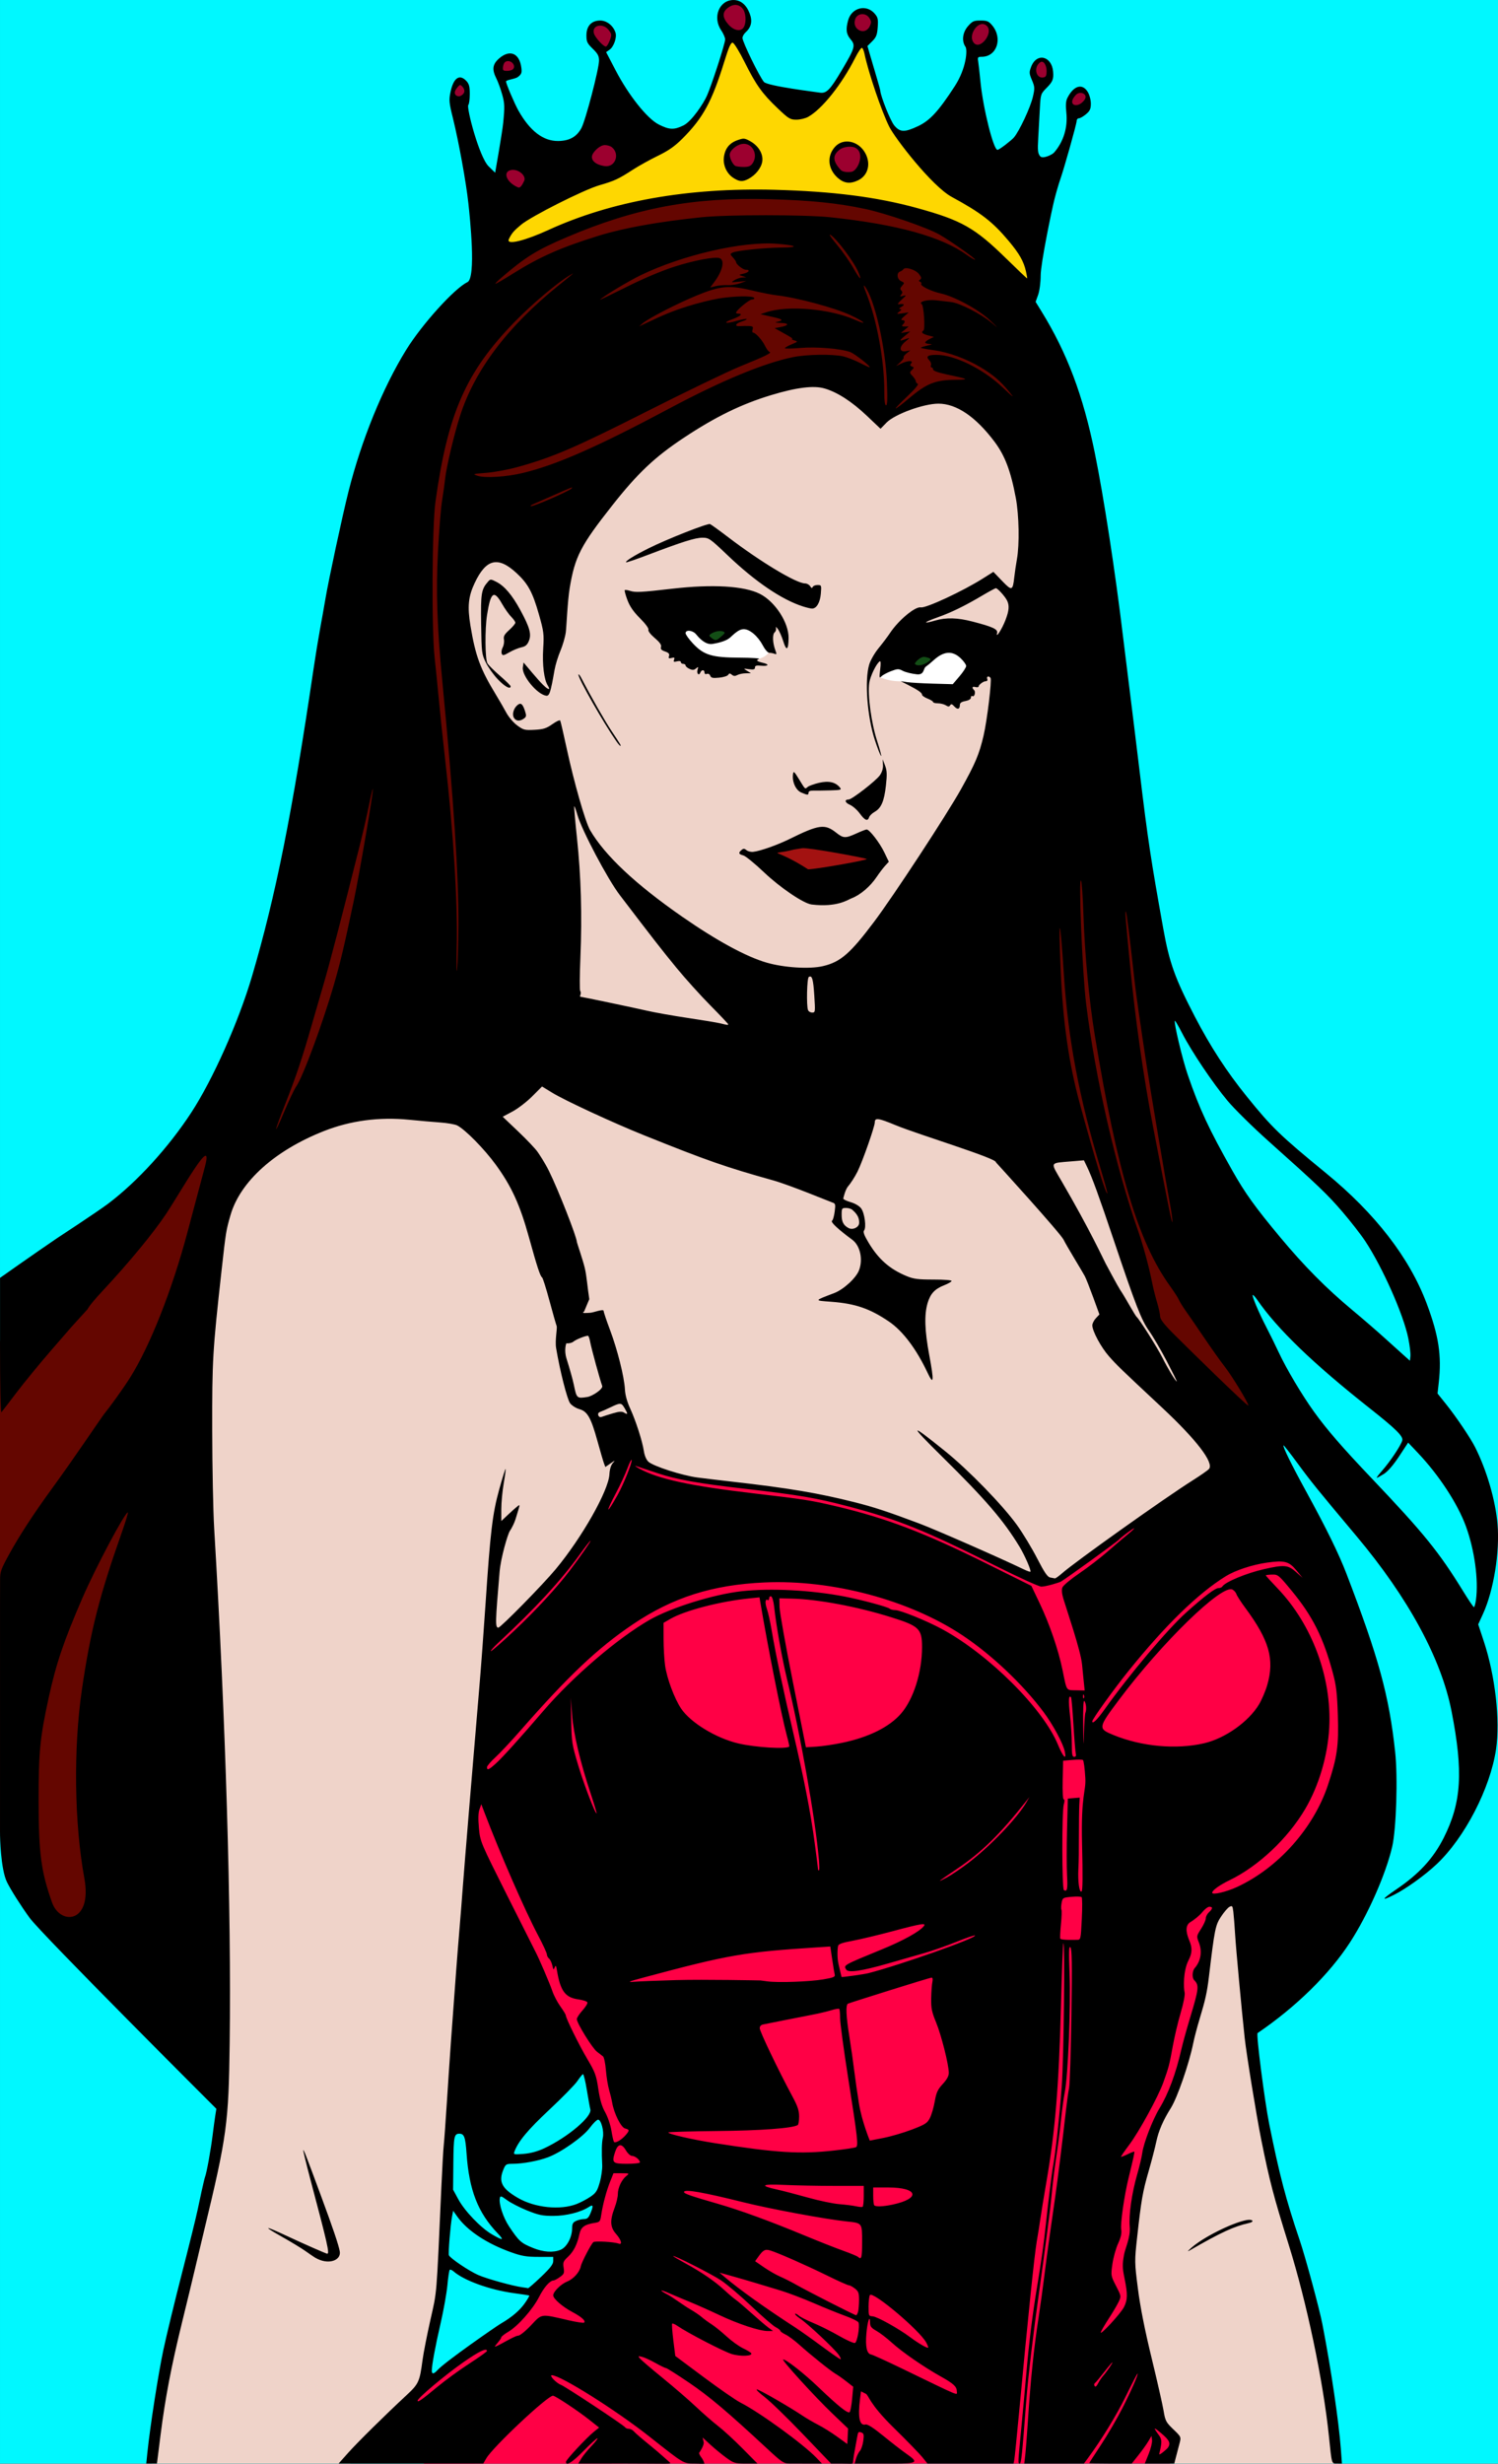
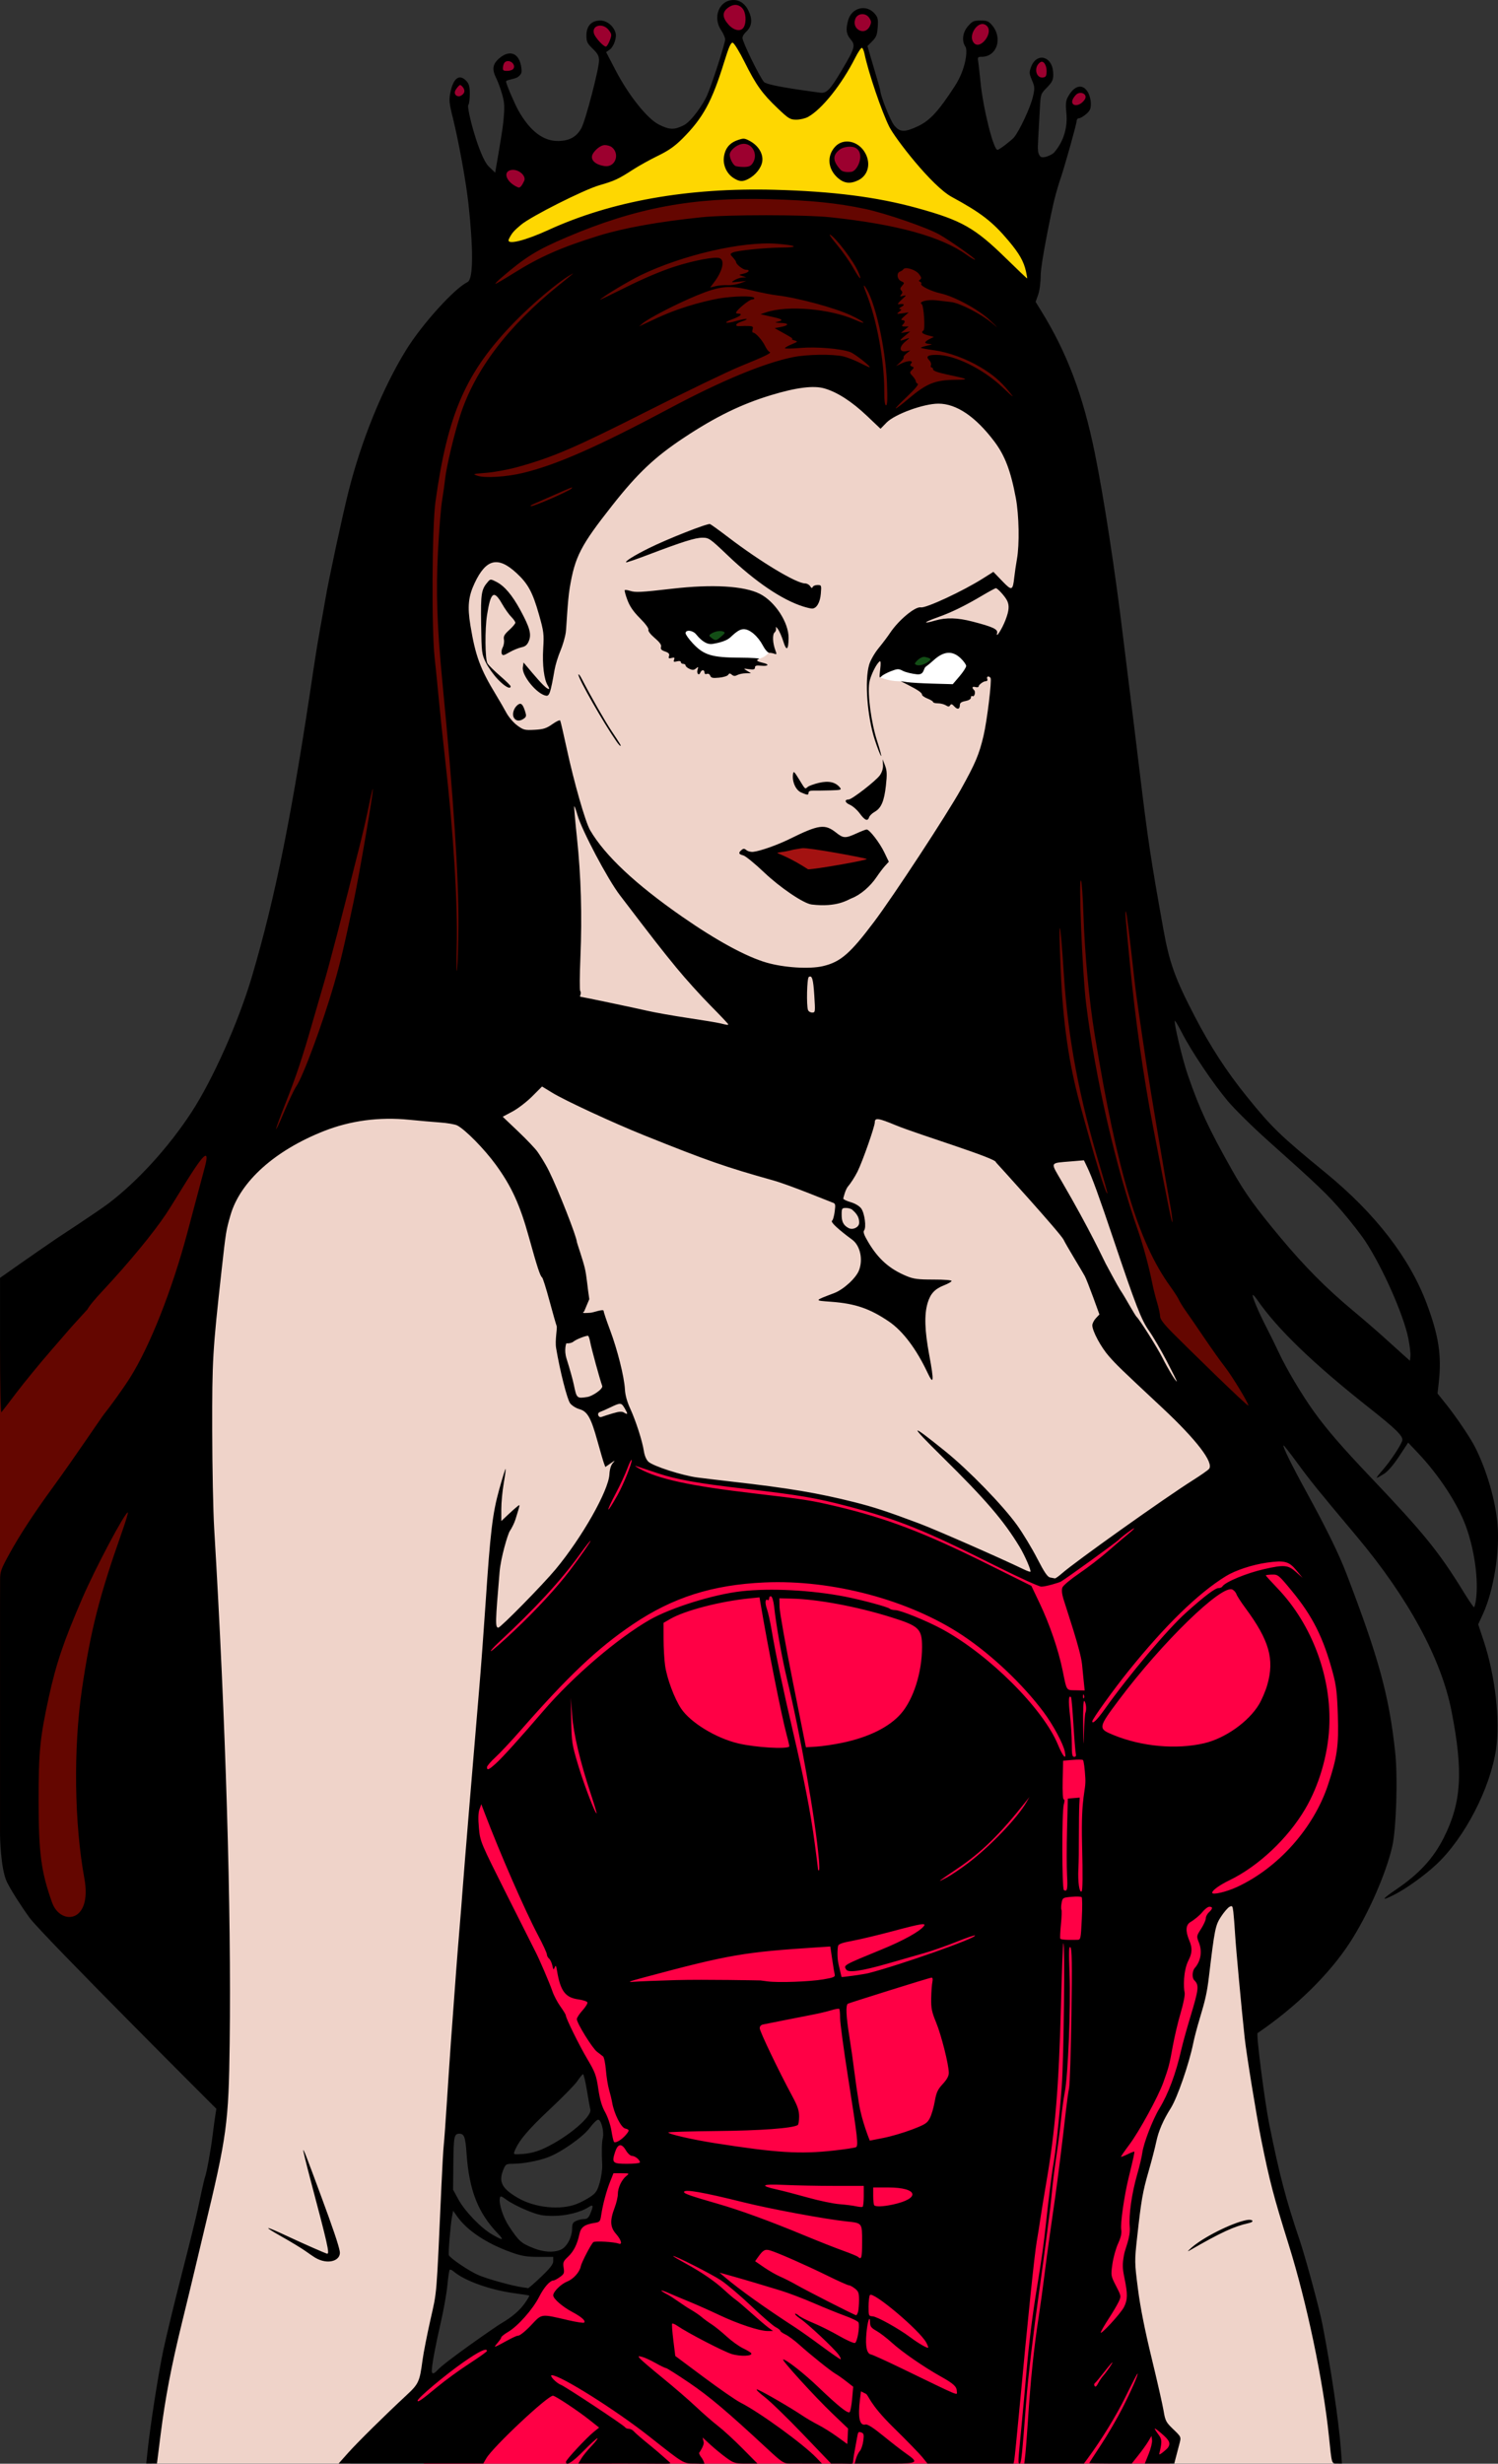
<svg xmlns="http://www.w3.org/2000/svg" clip-rule="evenodd" fill-rule="evenodd" stroke-linejoin="round" stroke-miterlimit="2" version="1.1" viewBox="0 0 1889.8 3106.5">
  <rect x="0" y="0" width="1889.8" height="3106.5" fill="#333333" stroke="none" />
-   <rect x=".003" y="6.0869e-5" width="1889.8" height="3106.3" fill="#00f8ff" stroke-width="3.333" />
  <path d="m614.09 2076.7-11.24 174.24-6.483 86.556 136.32 265.42 15.013 33.987 17.75 41.713 3.847 41.413-15.087 69.517-11.243 11.537-15.973 13.017-10.353 27.51-18.637 26.627-23.92 24.847-19.82 33.723-52.36 34.317-71.29 55.02-13.313 13.313 17.453 77.106 941.87-0.253 3.847-24.493-16.27-24.553-27.807-128.98-10.947-51.473 6.803-71.883 9.17-57.98 15.383-55.32 20.707-44.373 20.413-57.683 14.493-63.01 20.117-109.75 13.607-23.077 20.413-4.733 70.34-37.863 61.256-90.22 18.053-119.17-65.9-206.73-175.14-34.307-37.397 17.11-34.947 26.153-58.16 41.683-14.903 9.087-23.263-1.577-56.837-25.08-64.826-33.08-67.2-24.473-68.46-19.993-71.173-13.067-81.94-8.28-56.207-11.54-37.57-20.113-15.973-5.917-23.96 66.263-31.833 51.176-41.713 55.023z" fill="#ff0045" stroke-width="3.333" />
  <path d="m191.32 3106.3 44.487-245.46 43.913-188.35-42.887-910.98 49.37-275.06 132.02-79.773 233.94-161.65-61.713-350.88-19.393-211.59 144.58-33.5 118.13-109.32 199.25-67.003 78.13 52.563 30.62-8.667 85.51-21.377 88.35 164.18-17.757 777.58 66.19 11.373 34.76 83.2 51.036 120.29 82.623 113.24 32.857 95.17-138.58 64.23-83.42 61.233-7.397 7.397-16.86 2.663-83.126-36.977-107.95-46.15-119.81-30.763-95.57-12.13-81.35-14.493-24.68-15.217-13.44-16.47-25.94 65.506-41.48 66.776-55.06 64.343-55.467 52.877-12.16 180.77-13.29 128.26-22.897 314.25-9.243 130.58-2.887 86.663-19.067 93.023-93.6 99.64zm1497.1 0h-212.99l8.133-31.12-15.9-17.75-9.243-29.21-24.777-131.64-4.807-66.56 7.767-63.6 17.75-79.87 28.103-56.207 13.68-49.92 22.557-84.306 5.547-61.013 17.01-35.5 28.47-4.437 3.7 146.06 23.297 144.58 27.36 116.85 38.457 149.76z" fill="#efd3c9" stroke-width="3.333" />
  <path d="m32.843 2393.9 60.483 65 73.337-53.66 96.976-908.17 101.08-66.753 277.15-193.19-71.13-394.51 16.06-151.66 130.9-40.627 109.23-111.94 198.61-65.677 68.61 31.373 8.1 19.86 12.68-1.84 39.75-12.943 57.313-9.707 79.32 70.877 16.927 329.51 2.8 310.38 46.943 234 18.187 20.35 25.143 70.11 51.043 116.52 24.377 52.36 85.76 101.11 36.323-15.173-33.403-172.6-83.956-247.36-51.46-271.73-106.52-648.19-85.78-132.08-66.807-41.53-81.72-18.243-83.36-9.467-121.58 0.593-97.916 16.86-109.47 39.937-88.153 67.447-150.93 390.64-79.267 406.24-127.88 283.69-230.62 237.46v618.79z" fill="#640600" stroke-width="3.333" />
  <path d="m965.47 1075.5 40.467 37.153 65.08-7.1 31.24-13.96-6.153-23.667-76.676-5.443z" fill="#a31211" stroke-width="3.333" />
  <path d="m950.13 832.54-70.417 0.013-28.967-35.97 9.467-18.553 94.66 2.083 15.73 41.63c-2.593 3.853-6.397 7.103-13.027 8.933zm160.25 21.623 11.923-14.833 58.38-25.103 41.003 5.91 5.137 32.667-28.207 16.673-62.013-10.43c-10.873 0.12-18.85-2.133-26.223-4.883z" fill="#fff" stroke-width="3.333" />
  <path d="m903.69 792.32c8.753 0 15.86 3.597 15.86 8.027 0 4.427-7.107 8.023-15.86 8.023-8.75 0-15.857-3.597-15.857-8.023 0-4.43 7.107-8.027 15.857-8.027zm259.99 34.523c6.577 0 11.54-2.433 11.54 2.823 0 5.253-5.957 11.443-12.53 11.443-6.577 0-9.617 1.193-9.617-4.063 0-5.253 4.033-10.203 10.607-10.203z" fill="#134e16" stroke-width="3.333" />
  <path d="m609.39 357.04 67.777-49.413 59.26-23.287 87.086-29.157 107.49-9.843 113.02 6.057 142.16 29.157 103.3 82.166 17.23-5.68-4.84-39.393-156.72-135.78-19.143-20.6-17.447-41.56-15.873-59.733-8.943-3.88-20.41 35.497-26.92 34.317-71.827-16.863-24.717-41.71-16.403-23.37-9.763 23.073-12.72 39.05-22.48 44.077-33.133 19.82-89.93 0.59-94.07 25.44-30.47 21.003z" fill="#fed701" stroke-width="3.333" />
  <path d="m574.98 104.43 12.24 1.577 0.97 11.993-2.667 8.24-12.48 1.213-2.303-10.907zm56.707-11.39 3.15-16.237 11.513-2.18 6.783 8.48s-5.817 9.21-7.997 8.967c-2.18-0.24-13.45 0.97-13.45 0.97zm111.82-49.067 7.367-12.917 7.753-2.033 12.797 8.337 2.327 12.6-6.787 10.567-9.597 1.743zm168.58-11.907-0.607-15.45 9.39-13.63 14.997 1.967 7.117 14.087-2.573 17.267-15.297 7.667zm166.7 11.907-3.55-24.76 14.197-3.787 12.78 4.733 0.947 13.253-8.993 10.56zm148.92 18.297-5.917-20.81 9.467-11.76 13.487-1.967 4.97 8.52-1.657 15.617zm81.37 42.16c-3.517-6.097-5.743-12.857-2.84-22.267l8.52-7.337 5.917 3.787 4.023 17.513-7.1 4.733zm40.907 33.82-0.757-8.707 5.3-10.603 10.033-5.68 7.007 7.953-1.517 12.117zm-713.61 96.386-4.733-10.603 9.653-15.143 17.23-1.327 11.927 27.453-17.227 7.193zm116.79-13.763-12.07-27.923 13.727-22.01 30.763 2.13-2.84 34.493zm172.5-3.653-6.627-19.313 2.84-12.303 13.253-6.25 9.75 0.757 8.803 10.413 1.893 13.443-8.71 11.737zm136.96 5.89-12.42-21.81 2.12-10.603 13.33-7.723 15.75 1.21 6.363 8.633 2.877 14.747-7.423 11.307z" fill="#9c002f" stroke-width="3.333" />
  <g transform="matrix(9.449 0 0 9.449 148.51 500.07)">
    <path d="m29.644 247.5c0.218 1.202-1.521 1.893-3.298 0.836-0.188-0.112-0.759-0.502-1.267-0.865-0.508-0.364-1.963-1.247-3.234-1.962-2.581-1.453-2.283-1.478 0.738-0.062 2.145 1.006 5.246 2.369 5.388 2.369 0.336 0 0.049-1.269-2.211-9.774-0.582-2.193-1.027-4.018-0.989-4.056 0.068-0.068 0.45 0.917 2.383 6.148 1.609 4.354 2.333 6.496 2.49 7.366zm113.68-0.457c1.533-1.381 5.399-3.328 7.37-3.712 0.832-0.162 1.149 0.213 0.332 0.394-1.984 0.439-3.736 1.247-7.848 3.62-0.413 0.238-0.381 0.173 0.146-0.302zm-147.37-125.24c-0.012 0.022-2.091 2.296-2.091 2.296l-2.773 3.197c-1.525 1.757-3.597 4.285-4.606 5.616-1.008 1.331-1.915 2.51-2.015 2.62-0.103 0.113-0.182-3.754-0.182-8.867v-9.066l2.578-1.813c1.418-0.997 3.659-2.547 4.98-3.445 0 0 5.488-3.593 6.901-4.661 3.873-2.928 8.027-7.479 11.067-12.127 2.885-4.411 6.324-12.123 8.117-18.202 3.16-10.719 5.38-21.808 8.235-41.144 0.239-1.62 0.619-3.941 0.843-5.156 0.225-1.215 0.553-3.062 0.73-4.104 0.433-2.555 2.239-10.957 3.054-14.206 1.73-6.896 4.578-13.896 7.723-18.981 2.118-3.422 6.452-8.212 8.172-9.03 1.191-0.567 0.335-8.646 0.129-10.537-0.305-2.812-1.295-8.256-2.072-11.387-0.508-2.048-0.538-2.381-0.314-3.451 0.396-1.889 1.2-2.45 2.115-1.477 0.365 0.389 0.458 0.743 0.458 1.747 0 0.693-0.088 1.35-0.195 1.46-0.28 0.287 1.443 6.957 2.718 8.197l0.866 0.842s0.942-5.308 1.074-6.652c0.213-2.173 0.198-2.59-0.137-3.788-0.207-0.74-0.555-1.697-0.773-2.126-0.612-1.205-0.52-1.908 0.348-2.67 1.43-1.256 2.721-0.737 2.981 1.199 0.093 0.699 0.03 0.879-0.442 1.25-0.374 0.294-1.6 0.394-1.6 0.611 0 0.299 1.135 2.963 1.655 3.885 1.542 2.732 3.317 4.087 5.317 4.06 1.49-0.02 2.44-0.546 3.082-1.705 0.555-1.002 2.363-7.916 2.363-9.035 0-0.607-0.167-0.919-0.842-1.574-0.739-0.717-0.841-0.934-0.841-1.774 0-1.265 0.672-1.99 1.845-1.99 0.878 0 1.759 0.706 2.04 1.634 0.195 0.645-0.237 1.87-0.797 2.263l-0.458 0.321 1.263 2.423c1.744 3.345 4.219 6.452 5.761 7.233 1.416 0.716 2.043 0.74 3.296 0.127 1.119-0.548 2.693-2.953 3.145-3.978 0.659-1.495 2.425-6.953 2.425-7.496 0-0.245-0.237-0.793-0.526-1.219-1.191-1.753-0.257-4.044 1.647-4.044 0.949 0 1.71 0.633 2.151 1.787 0.399 1.044 0.225 1.838-0.556 2.545-0.221 0.2-0.401 0.53-0.401 0.735 0 0.53 2.245 5.13 2.861 5.863 0.468 0.556 7.026 1.353 7.407 1.421 0.931 0.166 1.404-0.305 2.983-2.973 1.775-2.998 1.867-3.321 1.185-4.131-0.588-0.699-0.668-1.326-0.327-2.554 0.467-1.682 2.429-2.169 3.539-0.879 0.429 0.499 0.484 0.744 0.407 1.812-0.075 1.031-0.195 1.34-0.729 1.874l-0.64 0.64 0.375 1.297c0.206 0.713 0.588 2.007 0.848 2.875s0.48 1.673 0.489 1.789c0.063 0.798 1.356 4.018 1.856 4.626 0.774 0.938 1.385 0.957 3.202 0.099 1.573-0.744 2.731-2.005 4.877-5.31 1.576-2.426 1.719-4.876 1.44-5.275-0.536-0.765-0.391-1.924 0.344-2.761 0.577-0.658 0.77-0.744 1.665-0.744 0.868 0 1.088 0.09 1.548 0.637 1.452 1.726 0.634 4.2-1.388 4.203-0.509 0-0.563 0.066-0.478 0.579 0.052 0.318 0.194 1.573 0.314 2.789 0.351 3.537 1.731 9.049 2.265 9.049 0.267 0 1.917-1.314 2.198-1.649 0.74-0.881 2.192-3.988 2.524-5.401 0.275-1.17 0.267-1.335-0.117-2.246-0.379-0.899-0.389-1.052-0.109-1.789 0.73-1.92 2.762-1.458 2.935 0.668 0.08 0.981-0.058 1.328-0.84 2.118-0.814 0.823-0.827 0.86-0.927 2.725-0.055 1.04-0.154 2.809-0.218 3.93-0.102 1.753-0.066 2.103 0.256 2.501 0.326 0.402 1.594-0.199 1.85-0.489 1.261-1.426 1.855-3.356 1.643-5.335-0.105-0.985-0.067-1.542 0.132-1.942 0.828-1.66 1.997-2.015 2.722-0.825 0.239 0.391 0.417 1.058 0.418 1.56 0 0.72-0.115 0.972-0.647 1.42-0.356 0.3-0.782 0.545-0.947 0.545s-0.3 0.158-0.3 0.35c0 0.387-1.68 6.366-2.207 7.855-0.184 0.519-0.522 1.68-0.752 2.579-0.39 1.529-1.838 8.593-1.845 10.157-5e-3 0.987-0.146 2.069-0.342 2.618l-0.335 0.935 0.783 1.268c3.411 5.527 5.549 11.197 7.112 18.855 1.206 5.91 2.759 16.023 3.799 24.728 0.194 1.621 0.58 4.746 0.858 6.946 0.279 2.199 0.889 7.171 1.357 11.048 1.075 8.912 1.48 11.599 3.142 20.836 0.817 4.54 1.553 6.585 4.211 11.701 2.075 3.994 4.247 7.334 6.926 10.649 3.351 4.147 4.458 5.217 10.545 10.2 6.617 5.417 11.183 11.32 13.475 17.422 1.611 4.288 2.02 6.954 1.618 10.539l-0.166 1.478 1.176 1.468c1.333 1.665 3.22 4.462 3.84 5.693 1.554 3.085 2.713 7.057 2.994 10.266 0.323 3.679-0.514 8.866-1.932 11.967l-0.646 1.414 0.75 2.269c1.524 4.61 2.195 10.525 1.632 14.386-0.758 5.197-4.186 11.826-7.939 15.353-1.59 1.495-4.069 3.274-5.709 4.097-1.765 0.887-1.639 0.593 0.312-0.729 3.066-2.078 4.971-4.149 6.365-6.922 2.359-4.69 2.609-8.787 1.032-16.854-1.371-7.019-5.783-15.144-12.689-23.372-5.275-6.284-6.058-7.251-7.896-9.753-0.981-1.336-1.813-2.398-1.85-2.362-0.138 0.139 1.039 2.537 3.023 6.158 2.727 4.976 4.354 8.297 5.389 10.996 4.316 11.257 5.676 16.232 6.491 23.75 0.369 3.402 0.151 10.308-0.399 12.671-0.853 3.664-3.245 9.078-5.641 12.767-2.755 4.241-7.2 8.599-12.327 12.085-0.215 0.147 0.964 9.214 1.542 12.083 1.388 6.887 2.228 10.089 4.085 15.574 0.772 2.281 2.623 9.115 3.02 11.154 1.122 5.754 2.197 13.012 2.47 16.679l0.145 1.947h-0.652c-0.744 0-0.689 0.186-1.09-3.683-0.766-7.386-2.954-17.806-5.349-25.466-2.042-6.529-2.583-8.598-3.688-14.1-0.633-3.153-1.972-11.386-2.208-13.575-0.42-3.89-1.171-12-1.276-13.785-0.069-1.157-0.174-2.507-0.235-2.999-0.099-0.811-0.148-0.874-0.522-0.674-0.226 0.121-0.735 0.713-1.129 1.316-0.747 1.139-0.851 1.656-1.609 8.006-0.246 2.059-0.472 3.084-1.236 5.611-0.333 1.099-0.717 2.559-0.854 3.243-0.542 2.708-2.127 7.296-2.994 8.67-1.024 1.622-1.64 3.047-1.946 4.5-0.171 0.812-0.632 2.589-1.025 3.949-0.788 2.725-0.983 3.841-1.522 8.733-0.361 3.277-0.36 3.357 0.099 6.945 0.311 2.435 0.911 5.468 1.821 9.208 0.746 3.067 1.466 6.238 1.6 7.046 0.224 1.35 0.326 1.547 1.266 2.453 1.124 1.083 1.103 1.03 0.824 2.076-0.107 0.405-0.3 1.139-0.427 1.631l-0.232 0.895h-3.934l0.515-1.274c0.283-0.701 0.485-1.53 0.449-1.842l-0.066-0.567-0.44 0.736c-0.243 0.405-0.837 1.234-1.321 1.842l-0.879 1.105h-2.837c-1.56 0-2.836-0.028-2.836-0.061 0-0.034 0.708-1.133 1.573-2.443s2.137-3.488 2.827-4.841c1.207-2.367 2.207-4.651 2.036-4.651-0.045 0-0.742 1.349-1.548 2.999-1.257 2.568-3.246 5.815-5.104 8.328l-0.494 0.669h-7.967l0.128-1.105c0.071-0.608 0.224-2.573 0.34-4.367 0.366-5.677 0.788-9.745 1.47-14.206 0.23-1.505 0.557-3.872 0.726-5.261s0.497-3.852 0.729-5.472c0.232-1.621 0.569-3.988 0.751-5.262 0.34-2.39 0.996-7.678 1.408-11.364 0.13-1.158 0.321-2.531 0.426-3.052s0.247-4.907 0.317-9.746c0.098-6.862 0.069-8.854-0.135-9.05-0.208-0.199-0.231 0.533-0.116 3.569 0.167 4.391-0.201 13.545-0.633 15.753-0.159 0.811-0.392 2.515-0.52 3.788-0.127 1.274-0.412 3.499-0.633 4.946s-0.507 3.815-0.635 5.262c-0.128 1.446-0.846 6.987-1.596 12.311-0.84 5.971-1.517 11.698-1.765 14.943-0.554 7.234-0.668 8.313-0.875 8.313-0.241 0-0.24-0.014 0.22-4.788 0.22-2.286 0.51-5.435 0.645-6.998 0.381-4.426 0.823-7.988 1.497-12.042 0.537-3.233 0.874-5.642 1.128-8.056 0.314-2.988 0.803-6.926 0.966-7.787 0.316-1.669 0.831-6.398 1.158-10.628 0.278-3.618 0.451-19.364 0.209-19.122-0.055 0.055-0.197 3.835-0.315 8.401-0.278 10.702-0.762 16.573-1.927 23.348-0.348 2.026-0.713 4.251-0.811 4.946-0.098 0.694-0.325 2.115-0.503 3.157-0.311 1.815-1.172 10.158-2.346 22.729-0.302 3.241-0.593 6.106-0.645 6.366l-0.096 0.474h-11.497l-0.679-0.846c-0.374-0.465-2.103-2.24-3.842-3.946-3.338-3.271-3.292-4.31-3.718-4.523l-0.637-0.318-0.122 0.976c-0.317 2.529-0.071 3.663 0.746 3.449 0.254-0.066 1.058 0.453 2.406 1.555 1.114 0.909 2.49 1.975 3.059 2.367 1.637 1.132 1.448 1.286-1.581 1.286h-2.614-1.702-1.038l0.19-0.661c0.104-0.363 0.334-0.82 0.51-1.015 0.177-0.195 0.382-0.795 0.455-1.335 0.11-0.802 0.071-1.004-0.218-1.115-0.445-0.171-0.475-0.135-0.626 0.758-0.069 0.406-0.215 1.211-0.325 1.789-0.11 0.579-0.206 1.338-0.213 1.482-9e-3 0.184-0.451 0.097-1.468 0.097h-1.456l-3.753-3.919c-2.064-2.156-4.359-4.381-5.1-4.946s-1.211-1.027-1.046-1.027c0.296 0 4.391 2.358 6.131 3.531 0.491 0.331 1.413 0.867 2.049 1.192 0.637 0.325 1.774 1.035 2.526 1.579l1.368 0.988 0.104-2.065-2.128-2.034c-2.312-2.208-6.845-7.189-6.544-7.189 0.413 0 2.79 1.866 4.674 3.669 2.666 2.552 3.973 3.597 4.206 3.361 0.104-0.105 0.254-0.909 0.333-1.786l0.143-1.596-0.92-0.719c-0.506-0.396-1.142-0.844-1.413-0.996-0.624-0.351-3.363-2.544-4.865-3.895-0.631-0.568-1.46-1.182-1.841-1.364-0.382-0.181-0.694-0.405-0.694-0.496 0-0.092-0.284-0.313-0.632-0.493s-1.805-1.441-3.238-2.803c-1.433-1.361-3.256-2.909-4.05-3.439-1.249-0.832-6.391-3.434-6.391-3.233 0 0.04 0.734 0.473 1.631 0.964 2.204 1.205 3.945 2.399 5.209 3.571 0.579 0.536 1.256 1.112 1.505 1.279s1.187 0.965 2.084 1.772c0.898 0.808 1.921 1.681 2.272 1.942l0.64 0.473h-0.714c-1.09 0-3.933-0.939-6.46-2.133-1.249-0.591-3.03-1.384-3.956-1.762-0.927-0.378-2.148-0.89-2.714-1.137-1.337-0.585-1.442-0.462-0.172 0.201 0.545 0.284 2.226 1.508 2.841 1.86 0.614 0.351 1.349 0.843 1.633 1.093s0.878 0.686 1.32 0.968c0.442 0.283 1.345 1.01 2.005 1.618 0.66 0.607 1.647 1.32 2.194 1.584 0.546 0.264 1.043 0.562 1.105 0.662 0.246 0.399-1.441 0.469-2.613 0.109-1.092-0.336-5.883-2.82-7.243-3.755-0.325-0.223-0.639-0.358-0.697-0.299-0.059 0.058 0.011 1.054 0.156 2.212l0.263 2.106 3.802 2.833c2.091 1.558 4.291 3.08 4.889 3.382 2.533 1.28 8.397 5.538 10.161 7.38l0.725 0.757h-1.304c-0.763 0-3.059-8e-3 -3.059-8e-3 -0.733 8e-3 -1.006-0.175-2.947-1.977-5.321-4.941-7.722-6.969-10.407-8.79-1.587-1.077-2.981-1.959-3.098-1.961-0.116-3e-3 -0.747-0.307-1.402-0.676-0.654-0.369-1.458-0.738-1.787-0.82-0.554-0.138-0.574-0.122-0.288 0.226 0.17 0.206 1.543 1.379 3.052 2.607 1.508 1.228 3.5 2.949 4.426 3.824 0.926 0.876 2.252 2.031 2.946 2.567 0.695 0.536 2.161 1.882 3.258 2.991l1.996 2.017h-1.547c-1.452 0-1.611-0.048-2.626-0.786-0.594-0.432-1.545-1.214-2.113-1.736l-1.032-0.95 0.148 0.631c0.081 0.347-0.49 1.284-0.594 1.388-0.069 0.07 0.065 0.369 0.298 0.665s0.383 0.736 0.383 0.805c0 0.068-0.569-0.017-1.315-0.017-1.5 0-1.378 0.073-6.01-3.588-4.479-3.539-11.871-8.187-13.033-8.195-0.411-3e-3 0.567 1.035 1.209 1.283 0.611 0.236 8.387 5.377 8.563 5.661 0.071 0.115 0.301 0.209 0.511 0.209 0.211 0 0.513 0.158 0.672 0.351 0.159 0.194 1.178 1.07 2.264 1.947 1.087 0.878 2.217 1.923 2.461 2.123 0.424 0.347 0.106 0.2-5.869 0.204l-6.273 5e-3 0.38-0.65c0.21-0.357 0.825-1.115 1.368-1.683 0.544-0.569 0.9-1.034 0.792-1.034s-0.939 0.758-1.847 1.684c-1.497 1.528-2.353 2.058-2.353 1.459 0-0.267 2.757-3.228 3.741-4.018l0.69-0.554-1.321-1.047c-1.522-1.207-4.54-3.206-4.841-3.206-0.737 0-8.029 6.848-8.907 8.365l-0.396 0.684h-19.315l1.266-1.42c1.263-1.417 4.897-5.004 7.763-7.664 1.66-1.54 1.79-1.821 2.172-4.707 0.122-0.923 0.595-3.339 1.052-5.37 0.897-3.995 0.784-2.625 1.472-17.879 0.112-2.489 0.253-4.951 0.313-5.472s0.248-3.125 0.419-5.787c0.171-2.663 0.41-6.214 0.531-7.893 0.595-8.219 0.864-11.766 1.141-15.047 0.166-1.968 0.361-4.43 0.434-5.472 0.14-1.989 1.508-18.532 2.202-26.623 0.223-2.604 0.605-7.718 0.848-11.364 0.645-9.667 0.931-12.059 1.831-15.301 0.426-1.535 0.807-2.759 0.847-2.719 0.041 0.04-0.071 0.903-0.248 1.918s-0.322 2.563-0.322 3.44v1.595l0.894-0.845c0.492-0.464 1.055-0.964 1.25-1.111 0.388-0.291 0.405-0.409-0.254 1.734-0.138 0.446-0.477 1.146-0.755 1.555-0.277 0.408-1.204 3.569-1.362 5.419-0.578 6.768-0.595 7.471-0.174 7.471 0.313 0 5.911-5.697 7.651-7.786 3.511-4.217 7.071-10.498 7.183-12.672 0.032-0.645 0.2-1.21 0.439-1.485 0.367-0.423 0.352-0.421-0.298 0.03l-0.684 0.475-0.183-0.488c-0.101-0.268-0.484-1.579-0.853-2.912-0.875-3.172-1.351-4.018-2.429-4.32-0.455-0.128-1.013-0.481-1.24-0.784-0.395-0.53-1.361-4.337-1.866-7.355-0.177-1.059 0.179-2.659 0.07-2.952-0.098-0.261-0.536-1.8-0.973-3.42-0.437-1.621-0.873-2.998-0.969-3.061-0.255-0.167-0.664-1.415-1.763-5.383-1.197-4.323-2.322-6.783-4.42-9.662-1.532-2.102-4.072-4.684-5.157-5.242-0.289-0.149-1.331-0.328-2.315-0.398s-2.83-0.232-4.104-0.36c-3.97-0.398-7.825 0.113-11.357 1.506-6.582 2.594-11.198 6.747-12.491 11.235-0.59 2.049-0.61 2.175-1.188 7.366-1.196 10.753-1.265 11.934-1.249 21.361 8e-3 4.92 0.126 10.791 0.261 13.049 1.542 25.756 2.302 50.968 2.071 68.714-0.139 10.695-0.368 12.374-3.4 24.939-0.405 1.678-0.973 4.062-1.263 5.298-0.289 1.236-1.046 4.363-1.681 6.95-1.445 5.885-2.259 10.139-2.881 15.058l-0.485 3.841h-1.427l0.145-1.421c0.355-3.452 1.46-10.547 2.138-13.732 0.407-1.91 1.532-6.551 2.501-10.312 0.969-3.762 1.914-7.59 2.1-8.506s0.826-3.895 0.949-4.221c0.234-0.614 0.781-3.624 1.035-5.688 0.114-0.926 0.271-2.082 0.349-2.569l0.143-0.886s-23.3-23.247-24.933-25.483c-1.141-1.563-2.502-3.708-3.023-4.767-0.863-1.752-0.928-6.255-0.928-6.255v-30.803l8e-3 -3.263c-7e-3 -1.078 0.12-1.441 1.177-3.367 1.425-2.6 3.292-5.461 5.874-9 2.813-3.855 6.462-9.3 6.788-9.706 0.903-1.123 2.569-3.43 3.484-4.874 2.66-4.199 5.626-11.69 7.682-19.408l2.328-8.734c1.287-4.83-3.109 3.154-5.218 6.313-1.653 2.478-4.961 6.488-8.312 10.077-1.222 1.309-1.891 2.115-2.143 2.596zm112 137.88c-0.853-1.616-7.161-6.929-7.532-6.345-0.095 0.151-0.175 0.843-0.177 1.537-3e-3 1.207 0.021 1.264 0.535 1.294 0.605 0.035 3.442 1.612 5.039 2.801 1.099 0.818 2.266 1.493 2.383 1.378 0.038-0.037-0.074-0.336-0.248-0.665zm-14.952-179.75c-0.145-2.243-0.298-2.757-0.739-2.485-0.243 0.151-0.327 3.824-0.101 4.414 0.07 0.183 0.321 0.333 0.557 0.333 0.415 0 0.424-0.078 0.283-2.262zm5.845 175.62c0.069-0.26 0.128-0.964 0.129-1.563 3e-3 -0.928-0.079-1.154-0.551-1.526-0.305-0.24-0.671-0.436-0.813-0.436-0.143 0-1.432-0.577-2.866-1.284-2.798-1.377-6.64-3.07-7.641-3.366-0.678-0.2-0.94-0.058-1.6 0.869l-0.406 0.57 1.205 0.828c0.663 0.455 1.632 1.009 2.152 1.231 0.521 0.223 1.468 0.702 2.105 1.066 1.473 0.842 7.842 4.085 8.023 4.085 0.075 0 0.193-0.213 0.263-0.474zm-32.12-108.96c0.791-1.409 1.991-4.39 1.89-4.695-0.041-0.122-0.299 0.387-0.574 1.132-0.274 0.744-0.955 2.213-1.513 3.265-1.473 2.779-1.324 3.005 0.197 0.298zm62.255 24.923c-0.065-0.628-0.171-1.686-0.235-2.352-0.18-1.859-2.029-7.211-2.5-8.775-0.193-0.643-0.237-1.174-0.122-1.477 0.099-0.261 1.111-1.108 2.249-1.882s2.826-2.071 3.752-2.882 2.142-1.848 2.702-2.305 0.953-0.831 0.872-0.831c-0.144 0-1.789 1.23-1.996 1.491-0.199 0.253-7.261 5.357-7.786 5.628-0.29 0.149-1.998 0.668-2.608 0.668-0.299 0-2.936-1.197-5.861-2.66-9.811-4.908-13.174-6.267-19.943-8.055-4.203-1.111-6.589-1.517-13.68-2.331-6.366-0.73-9.193-1.234-11.785-2.101-1.331-0.445-2.61-0.87-2.841-0.946-0.232-0.075-0.043 0.074 0.42 0.33 2.532 1.405 6.815 2.329 15.469 3.34 6.566 0.766 7.501 0.913 10.839 1.703 6.732 1.592 11.799 3.528 20.287 7.748l5.765 2.867 1.105 2.315c1.327 2.782 2.505 6.22 3.063 8.943 0.584 2.853 0.447 2.647 1.783 2.678l1.17 0.028zm20.464 27.361c5.49-2.543 10.216-7.841 12.133-13.601 1.234-3.709 1.45-5.234 1.32-9.314-0.094-2.956-0.21-3.949-0.662-5.635-1.264-4.717-2.697-7.578-5.495-10.969-1.751-2.123-1.83-2.187-2.635-2.166-0.457 0.012-0.83 0.06-0.83 0.107s0.715 0.834 1.589 1.748c4.615 4.831 7.24 11.917 6.883 18.588-0.199 3.735-1.388 7.747-3.212 10.841-2.328 3.948-6.248 7.635-10.1 9.501-1.329 0.643-2.315 1.354-2.315 1.667 0 0.337 1.874-0.096 3.324-0.767zm-37.418 67.295c0-0.616-0.432-1.016-2.105-1.952-2.314-1.294-5.196-3.283-6.57-4.535-0.662-0.602-1.586-1.31-2.052-1.572-0.699-0.393-0.85-0.591-0.855-1.122-0.011-1.137-0.348-0.129-0.488 1.459-0.155 1.76 0.052 2.707 0.615 2.811 0.223 0.041 2.016 0.854 3.983 1.806 8.291 4.013 7.472 3.672 7.472 3.105zm-54.098-252.59c1.326-0.578 2.51-1.16 2.631-1.292 0.271-0.296 0.227-0.28-2.515 0.934-1.158 0.512-2.342 1.033-2.631 1.158-0.29 0.124-0.384 0.232-0.211 0.238 0.174 7e-3 1.401-0.46 2.726-1.038zm123.41 146.98c0.362-2.64-0.184-6.641-1.339-9.808-1.095-3.005-3.592-6.823-6.4-9.787l-1.314-1.387-1.203 1.828c-0.768 1.166-1.504 2.017-2.032 2.35-0.456 0.288-0.886 0.523-0.956 0.523s0.265-0.445 0.744-0.989c1.063-1.208 2.5-3.367 2.664-4.003 0.143-0.551-0.846-1.527-4.341-4.286-7.556-5.964-12.352-10.588-15.048-14.507-0.231-0.336-0.485-0.615-0.564-0.62-0.205-0.011 0.752 2.274 1.79 4.278 0.489 0.941 1.245 2.478 1.681 3.414 1.011 2.167 3.075 5.64 4.682 7.875 1.708 2.377 3.751 4.737 7.65 8.838 7.056 7.423 9.043 9.875 12.327 15.212 0.691 1.125 1.318 2.045 1.391 2.045 0.074 0 0.195-0.439 0.268-0.976zm-106.78 50.741c3.751-0.105 11.26 0.048 11.26 0.048l0.947 0.126c1.436 0.191 5.583 0.043 7.423-0.266 1.326-0.223 1.619-0.339 1.545-0.614-0.05-0.186-0.205-1.112-0.344-2.057l-0.252-1.718-1.608 0.103c-9.916 0.637-11.916 0.982-23.18 3.999-2.125 0.569-2.408 0.685-1.473 0.605 0.637-0.054 3.194-0.156 5.682-0.226zm-0.194-228.65c2.61-0.838 5.387-1.359 5.996-1.126 0.726 0.279 0.402 1.703-0.727 3.202l-0.535 0.711 0.729-0.178c0.401-0.098 1.118-0.158 1.593-0.133 0.475 0.026 1.232-0.09 1.683-0.256l0.821-0.302-1.053 0.104c-1.015 0.101-1.033 0.093-0.526-0.216 0.29-0.176 0.763-0.333 1.053-0.349l0.526-0.029-0.526-0.165c-0.521-0.164-0.519-0.167 0.157-0.321 0.731-0.166 0.937-0.524 0.303-0.524-0.384 0-1.302-0.72-1.302-1.021 0-0.089-0.19-0.366-0.422-0.615-0.396-0.425-0.399-0.465-0.053-0.648 0.516-0.273 4.319-0.66 6.639-0.676 2.317-0.016 1.927-0.295-0.703-0.503-4.579-0.362-12.609 1.488-18.194 4.192-1.614 0.781-4.87 2.737-5.435 3.265-0.095 0.09 1.477-0.664 3.494-1.673 2.329-1.165 4.695-2.166 6.482-2.739zm54.636 190.63c-0.067-0.168-0.117-0.118-0.127 0.127-9e-3 0.222 0.041 0.347 0.11 0.277 0.07-0.07 0.078-0.252 0.017-0.404zm-45.399-222.61c0.37-0.692 0.26-1.993-0.212-2.499-0.539-0.579-1.247-0.587-1.962-0.025-0.737 0.58-0.706 1.272 0.098 2.188 0.756 0.86 1.712 1.016 2.076 0.336zm-24.474 296.62c0.828-0.346 1.529-1.651 1.537-2.858 4e-3 -0.603 0.112-0.805 0.54-1 0.295-0.134 0.773-0.244 1.063-0.244 0.403 0 0.599-0.173 0.832-0.73 0.442-1.057 0.394-1.271-0.199-0.882-1.068 0.699-3.029 1.191-4.754 1.191-1.44 0-1.96-0.108-3.484-0.722-0.985-0.397-2.191-1.017-2.68-1.378-0.773-0.569-0.9-0.607-0.966-0.287-0.158 0.762 0.444 2.611 1.234 3.794 1.332 1.994 1.58 2.215 3.223 2.883 1.357 0.552 2.688 0.636 3.654 0.233zm43.574-249.13c-0.194-4.835-1.672-11.251-2.969-12.89-0.21-0.266-0.14 0.063 0.192 0.896 1.413 3.543 2.415 8.944 2.415 13.013 0 1.349 0.077 1.98 0.241 1.98 0.176 0 0.209-0.813 0.121-2.999zm-57.209 72.45c0.043-6.55-0.659-17.159-2.17-32.767-0.686-7.087-0.843-11.849-0.565-17.202 0.145-2.786 0.388-5.823 0.542-6.749 0.153-0.926 0.339-2.245 0.412-2.931 0.171-1.602 1.217-5.995 2.01-8.445 1.983-6.123 6.364-11.903 13.188-17.397 2.17-1.748 2.141-1.721 1.444-1.311-1.635 0.961-5.08 3.872-7.372 6.227-6.485 6.665-8.911 12.169-10.557 23.962-0.464 3.32-0.538 16.991-0.114 20.835 0.147 1.332 0.403 3.889 0.57 5.683 0.166 1.794 0.54 5.345 0.831 7.892 1.104 9.677 1.687 19.12 1.545 25.044-0.058 2.431-0.035 3.757 0.051 2.947 0.086-0.811 0.169-3.415 0.185-5.788zm60.068-70.311c2.453-2.075 3.571-2.524 6.337-2.546 1.879-0.015 1.754-0.086-1.298-0.734-1.083-0.231-1.736-0.471-1.736-0.64 0-0.149-0.092-0.271-0.204-0.271s-0.15-0.139-0.085-0.31c0.066-0.17-0.033-0.462-0.219-0.648-0.505-0.505-0.218-0.725 0.948-0.725 2.417 0 6.192 1.848 8.809 4.314 1.566 1.476 1.674 1.547 0.878 0.578-1.166-1.42-2.175-2.277-3.843-3.265-1.906-1.129-4.229-1.975-6.165-2.244-0.918-0.127-1.708-0.27-1.755-0.317-0.047-0.048 0.325-0.178 0.828-0.29 0.699-0.156 0.777-0.209 0.334-0.227-0.318-0.013-0.579-0.102-0.579-0.199s0.261-0.304 0.579-0.459l0.579-0.283-0.789-0.209c-0.774-0.205-0.973-0.418-0.605-0.645 0.254-0.157 0.045-3.347-0.23-3.517-0.506-0.313 0.763-0.654 1.922-0.517l2.017 0.237c1.149 0.135 3.978 1.582 5.375 2.75 1.02 0.854 0.996 0.816-0.219-0.334-1.492-1.413-4.727-3.168-6.595-3.578-1.229-0.27-2.723-1.001-2.566-1.256 0.063-0.101-5e-3 -0.232-0.15-0.291-0.211-0.086-0.21-0.146 5e-3 -0.298 0.211-0.149 0.174-0.31-0.167-0.744-0.458-0.583-1.831-1-2.072-0.63-0.074 0.114-0.27 0.25-0.434 0.303-0.511 0.164-0.427 1.033 0.124 1.284 0.466 0.212 0.474 0.246 0.139 0.616-0.267 0.296-0.295 0.451-0.111 0.634 0.183 0.183 0.179 0.319-0.014 0.552-0.218 0.262-0.177 0.287 0.268 0.164 0.475-0.132 0.455-0.084-0.212 0.511-0.405 0.361-0.595 0.638-0.421 0.616 0.762-0.098 0.932 0.033 0.421 0.325-0.323 0.184-0.404 0.306-0.211 0.315 0.241 0.011 0.216 0.094-0.105 0.348-0.399 0.317-0.376 0.328 0.421 0.214l0.842-0.121-0.591 0.516c-0.405 0.355-0.488 0.517-0.263 0.517 0.391 0 0.422 0.242 0.075 0.589-0.196 0.197-0.138 0.254 0.263 0.257l0.516 5e-3 -0.526 0.432-0.527 0.432 1.25-0.201-0.73 0.605c-0.791 0.656-0.763 0.732 0.151 0.403 0.591-0.212 0.59-0.211-0.104 0.373-0.845 0.711-0.762 1.42 0.146 1.247l0.548-0.105-0.502 0.407c-0.276 0.224-0.448 0.461-0.381 0.528s-0.133 0.354-0.444 0.638l-0.565 0.515 0.674-0.327c0.879-0.427 1.688-0.448 1.346-0.036-0.187 0.226-0.166 0.321 0.095 0.421 0.307 0.118 0.307 0.159-6e-3 0.472-0.317 0.317-0.31 0.378 0.089 0.803 0.238 0.253 0.433 0.565 0.433 0.693 0 0.127 0.118 0.282 0.263 0.343 0.161 0.068-0.394 0.73-1.42 1.698-0.926 0.873-1.608 1.588-1.514 1.59 0.093 2e-3 0.851-0.573 1.683-1.278zm34.887 107.21c-0.51-2.722-2.587-15.043-3.063-18.171-0.876-5.762-1.415-9.511-1.587-11.049-0.742-6.638-1.098-9.484-1.2-9.576-0.129-0.116-0.056 0.823 0.557 7.156 0.705 7.271 1.791 14.888 3.075 21.571 2.112 10.986 2.522 12.999 2.581 12.69 0.036-0.187-0.127-1.366-0.363-2.621zm-83.925 143.39c1.228-1.171 1.621-1.68 1.621-2.105v-0.56h-1.949c-1.606 0-2.244-0.105-3.63-0.598-3.281-1.167-5.884-2.887-7.229-4.777l-0.554-0.778-0.154 0.814c-0.209 1.106-0.511 4.824-0.415 5.112 0.128 0.383 2.641 2.084 3.904 2.643 1.141 0.505 4.639 1.477 5.923 1.647 0.347 0.046 0.683 0.097 0.746 0.115 0.063 0.017 0.845-0.664 1.737-1.513zm77.824 4.035c0.49-0.961 0.504-1.745 0.07-3.846-0.285-1.374-0.294-1.833-0.067-3.127 0.146-0.834 0.89-2.341 0.763-3.744-0.142-1.565 0.281-4.514 1.006-7.017 0.298-1.028 0.6-2.304 0.67-2.836 0.174-1.309 1.386-4.45 2.296-5.947 1.194-1.966 2.19-4.647 2.92-7.858 0.184-0.81 0.707-2.704 1.162-4.209 1.183-3.909 1.233-4.365 0.552-5.046-0.303-0.303-0.27-1.216 0.074-1.608 0.811-0.925 1.025-2.215 0.561-3.395-0.337-0.858-0.335-0.873 0.289-1.845 0.346-0.54 0.63-1.171 0.63-1.403 0-0.233 0.189-0.594 0.421-0.804 0.518-0.469 0.537-0.736 0.052-0.736-0.202 0-0.63 0.328-0.951 0.73-0.32 0.401-1.026 0.99-1.569 1.308-0.913 0.535-0.408 1.868-0.147 2.492 0.406 0.974 0.377 1.649-0.116 2.614-0.724 1.419-0.674 3.681-0.521 4.293 0.074 0.296-0.141 1.408-0.52 2.689-0.356 1.201-0.835 3.226-1.065 4.499-0.439 2.437-0.538 2.812-1.267 4.841-0.682 1.897-3.237 6.563-4.545 8.302-0.635 0.845-1.127 1.563-1.093 1.597 0.034 0.033 0.432-0.12 0.886-0.341s0.852-0.376 0.884-0.343c0.06 0.06-0.092 0.761-0.764 3.517-0.584 2.397-1.109 6.077-0.98 6.873 0.081 0.501-0.043 1.053-0.422 1.882-0.296 0.645-0.635 1.871-0.755 2.725-0.216 1.537-0.211 1.568 0.485 2.925 0.703 1.369 0.703 1.372 0.34 2.134-0.2 0.42-0.789 1.415-1.309 2.211-0.52 0.797-0.998 1.616-1.062 1.82-0.185 0.591 2.646-2.473 3.092-3.347zm-34.743-14.814v-1.357h-3.946c-2.171 0-5.178-0.059-6.682-0.132-3.011-0.144-3.369 0.09-0.947 0.62 0.752 0.165 2.594 0.644 4.093 1.065 1.499 0.422 3.393 0.819 4.209 0.883s1.815 0.19 2.22 0.28c0.406 0.09 0.808 0.127 0.895 0.08 0.087-0.046 0.158-0.694 0.158-1.439zm-38.303 1.049c0.52-0.205 1.335-0.636 1.81-0.957 0.738-0.499 0.919-0.778 1.244-1.911 0.209-0.73 0.357-1.776 0.33-2.326-0.091-1.829-0.064-2.992 0.084-3.645 0.187-0.827-0.227-2.406-0.631-2.406-0.167 0-0.661 0.482-1.097 1.07-0.919 1.24-3.817 3.283-5.606 3.953-1.309 0.49-3.355 0.866-4.721 0.868-0.834 3e-3 -0.93 0.06-1.21 0.732-0.693 1.658-0.248 2.548 1.905 3.808 2.276 1.332 5.685 1.684 7.892 0.814zm34.353-7.128c1.474-0.165 2.788-0.366 2.921-0.448 0.324-0.201 0.209-1.214-1.062-9.289-0.586-3.728-1.066-7.287-1.066-7.91 0-0.622-0.052-1.184-0.117-1.248-0.064-0.064-0.561 0.021-1.104 0.189-0.544 0.167-1.699 0.438-2.567 0.601-0.869 0.164-2.573 0.499-3.789 0.745-1.215 0.246-2.422 0.487-2.683 0.536-0.305 0.057-0.473 0.239-0.473 0.512 0 0.42 2.488 5.611 4.315 9.005 0.75 1.391 0.946 1.967 0.946 2.776 0 0.561-0.083 1.072-0.184 1.134-0.694 0.429-4.938 0.743-10.812 0.798-3.558 0.033-6.471 0.12-6.471 0.193-2e-3 0.213 3.253 0.959 6.208 1.423 8.272 1.299 11.382 1.491 15.938 0.983zm-25.935 1.581c0-0.332-0.641-0.857-1.047-0.857-0.218 0-0.577-0.325-0.828-0.752-0.583-0.988-1.089-0.89-1.461 0.284-0.442 1.394-0.305 1.52 1.646 1.52 0.929 0 1.69-0.088 1.69-0.195zm81.236-100.99c0-0.354-2.163-3.915-3.132-5.157-0.56-0.718-1.788-2.442-2.727-3.831-0.94-1.389-2.047-2.999-2.461-3.578-0.413-0.578-0.837-1.261-0.942-1.517-0.106-0.256-0.656-1.108-1.222-1.894-4.214-5.841-7.031-15.239-10.019-33.418-0.765-4.656-1.333-10.711-1.521-16.206-0.074-2.199-0.213-4.188-0.307-4.419-0.384-0.944 0.152 12.22 0.668 16.415 1.211 9.828 3.98 21.911 6.95 30.325 0.662 1.878 1.462 4.836 1.872 6.926 0.136 0.695 0.429 1.865 0.652 2.6 0.222 0.736 0.403 1.572 0.403 1.859 0 0.369 0.495 1.018 1.708 2.24 1.752 1.763 10.078 9.923 10.078 9.655zm-85.257-182.17c0.274-0.72 0.264-0.829-0.124-1.351-0.765-1.03-2.325-0.694-1.993 0.43 0.166 0.564 1.313 1.808 1.611 1.747 0.114-0.023 0.342-0.395 0.506-0.826zm37.736 288.8c3.813-0.808 3.452-2.289-0.558-2.289h-2.01v1.122c0 0.618 0.064 1.186 0.141 1.263 0.208 0.209 1.17 0.17 2.427-0.096zm20.583-284.7c0-0.828-0.437-1.453-0.833-1.189-1.005 0.672-0.556 2.349 0.524 2.005 0.208-0.066 0.309-0.239 0.309-0.816zm5.051 3.849c0.564-0.774-0.578-1.276-1.146-0.672-1.288 1.371 0.243 1.911 1.146 0.672zm-14.923-7.862c0.801 1.687 3.192-1.416 1.641-2.195-0.924-0.463-2.109 1.209-1.641 2.195zm-63.788 307.64c0 0.22 2.599-1.44 3.103-1.44 0.235 0 0.976-0.596 1.721-1.384 1.498-1.584 1.227-1.548 5.01-0.67 1.067 0.248 2.004 0.387 2.082 0.31 0.239-0.239-0.345-0.759-1.61-1.433-1.306-0.697-2.519-1.755-2.519-2.199 0-0.494 1.033-1.516 1.871-1.851 0.836-0.335 1.663-1.261 1.811-2.03 0.102-0.528 1.386-2.994 1.679-3.224 0.225-0.177 2.775-0.031 3.355 0.191 0.563 0.217 0.386-0.473-0.332-1.291-0.791-0.901-0.836-1.782-0.178-3.512 0.232-0.611 0.422-1.424 0.422-1.806 0-0.828 0.504-1.902 1.128-2.405 0.441-0.356 0.428-0.364-0.63-0.369l-1.08-5e-3 -0.441 1.105c-0.503 1.26-0.985 3.059-1.195 4.455-0.135 0.901-0.186 0.961-0.909 1.073-1.315 0.203-1.801 0.562-1.999 1.477-0.301 1.391-0.768 2.322-1.522 3.033-0.64 0.604-0.703 0.762-0.59 1.472 0.114 0.711 0.061 0.842-0.506 1.246-0.349 0.248-0.725 0.45-0.836 0.45-0.481 0-1.283 0.911-1.939 2.203-0.836 1.648-2.833 3.902-4.13 4.662-0.508 0.298-0.924 0.633-0.924 0.744 0 0.225-0.842 1.101-0.842 1.198zm31.147-176.44c0-0.058-1.065-1.182-2.367-2.498-1.302-1.315-3.332-3.564-4.51-4.997-1.944-2.364-3.116-3.868-7.61-9.761-1.617-2.12-5.08-8.675-5.642-10.677-0.189-0.674-0.379-1.19-0.423-1.146-0.043 0.044 0.117 1.917 0.357 4.162 0.546 5.118 0.701 10.417 0.465 15.974-0.1 2.373-0.113 4.397-0.029 4.498 0.085 0.101 0.104 0.314 0.043 0.473-0.061 0.16-0.078 0.294-0.036 0.299 0.343 0.037 7.417 1.52 8.867 1.859 1.016 0.238 3.479 0.675 5.472 0.973 1.994 0.297 3.956 0.622 4.361 0.723 0.952 0.235 1.052 0.246 1.052 0.118zm90.807 41.933c-0.635-3.165-3.427-9.468-5.756-12.994-0.573-0.868-1.937-2.62-3.03-3.893-2.022-2.354-3.23-3.509-9.916-9.477-2.071-1.849-4.518-4.261-5.438-5.36-1.965-2.35-4.782-6.54-6.053-9.005-0.494-0.959-0.933-1.71-0.974-1.668-0.18 0.18 1 5.135 1.721 7.227 1.569 4.554 2.796 7.189 5.942 12.759 1.699 3.008 3.029 4.861 6.385 8.891 3.203 3.848 6.171 6.842 9.653 9.739 1.331 1.108 3.213 2.732 4.182 3.609s2.153 1.944 2.631 2.37l0.869 0.775 0.066-0.619c0.036-0.341-0.091-1.4-0.282-2.354zm-74.81-20.288c-0.348 0.396-0.633 1.567-0.633 1.621 0 0.104 0.446 0.319 0.991 0.478 0.586 0.171 1.158 0.511 1.398 0.832 0.463 0.622 0.719 2.546 0.391 2.942-0.16 0.192 4e-3 0.637 0.6 1.632 1.325 2.209 2.817 3.521 5.066 4.454 0.95 0.394 1.522 0.468 3.607 0.467 1.473-1e-3 2.45 0.079 2.41 0.198-0.037 0.111-0.479 0.362-0.982 0.558-1.26 0.493-1.847 1.122-2.22 2.378-0.46 1.551-0.392 3.69 0.223 6.967 0.651 3.472 0.592 4.083-0.227 2.341-1.492-3.174-3.309-5.583-5.154-6.837-2.561-1.739-4.49-2.4-7.712-2.642-2.306-0.173-2.325-0.117 0.389-1.153 1.27-0.485 2.929-2.009 3.327-3.056 0.558-1.467 0.141-3.311-0.923-4.081-0.407-0.294-3.078-2.281-2.674-2.531 0.093-0.057 0.217-0.45 0.3-0.928 0.016-0.089 0.03-0.18 0.043-0.274l8e-3 -0.062c0.12-0.922 0.085-1.033-0.312-1.158-0.245-0.078-5.698-2.335-7.915-2.956-6.414-1.797-8.834-2.643-17.257-6.028-4.143-1.665-10.526-4.622-12.234-5.667l-1.358-0.831-1.321 1.321c-0.727 0.727-1.909 1.635-2.627 2.018l-1.306 0.695 2.074 1.972c1.14 1.085 2.303 2.308 2.583 2.72 0.28 0.411 0.95 1.4 1.528 2.567 1.217 2.455 3.716 8.816 3.716 9.457 0 0.083 0.79 2.359 1.055 3.458 0.265 1.1 0.366 2.664 0.605 4.174l-0.69 1.641c-0.476 0.297 0.352 0.191 0.81 0.171 0.457-0.02 1.798-0.575 1.798-0.236 0 0.153 0.38 1.287 0.845 2.52 0.988 2.621 1.908 6.288 1.992 7.935 0.037 0.741 0.286 1.652 0.691 2.531 0.767 1.663 1.639 4.374 1.84 5.713 0.088 0.588 0.329 1.155 0.601 1.409 0.631 0.594 4.529 1.85 6.553 2.112 0.926 0.12 3.01 0.369 4.63 0.553 7.547 0.857 11.453 1.513 16.311 2.735 2.612 0.658 4.353 1.229 8.628 2.83 2.197 0.823 10.791 4.591 13.98 6.129 0.454 0.219 0.86 0.364 0.902 0.322 0.138-0.138-0.743-2.168-1.441-3.318-2.135-3.523-4.523-6.301-10.353-12.045-4.484-4.419-4.385-4.589 0.42-0.715 3.13 2.523 7.698 7.221 9.602 9.875 0.776 1.082 1.98 3.074 2.675 4.426 0.959 1.866 1.378 2.48 1.737 2.55 0.26 0.05 0.543 0.104 0.63 0.119 0.086 0.017 0.512-0.285 0.947-0.669 1.747-1.545 13.693-10.041 17.447-12.409 1.059-0.668 2.041-1.354 2.183-1.525 0.683-0.823-1.649-3.872-6.257-8.178-5.66-5.289-6.03-5.647-7.104-6.864-1.058-1.199-2.217-3.355-2.217-4.123 0-0.242 0.213-0.669 0.473-0.947l0.474-0.507s-1.584-4.441-1.963-5.136c-0.378-0.694-2.39-3.96-2.822-4.84-0.433-0.88-9.002-10.297-9.037-10.327 0.224-0.498-10.437-3.729-13.377-4.947-2.339-0.97-2.791-1.032-2.791-0.384 0 0.564-1.669 5.308-2.324 6.605-0.341 0.675-0.904 1.551-1.252 1.948zm-106.27 95.548c1.102 3.106 5.418 2.788 4.313-3.23-1.345-7.321-1.474-17.352-0.326-25.177 1.152-7.854 2.324-12.464 5.327-20.965 0.522-1.476 0.885-2.682 0.808-2.68-0.403 0.011-4.327 7.401-6.082 11.454-2.484 5.738-3.494 8.722-4.481 13.242-1.17 5.355-1.359 7.288-1.353 13.814 7e-3 6.986 0.329 9.414 1.794 13.542zm122.28-5.234c2.932-2.222 6.605-6.047 7.806-8.129l0.407-0.705-0.488 0.616c-3.494 4.41-5.912 6.771-9.204 8.984-2.614 1.758-2.809 1.923-1.362 1.148 0.592-0.317 1.87-1.178 2.841-1.914zm26.564-66.972c-0.77-1.476-1.835-3.299-2.366-4.051-1.05-1.487-1.77-3.335-4.755-12.207-1.938-5.758-2.86-8.293-3.513-9.653l-0.441-0.919-1.705 0.144c-2.911 0.246-2.801 0.026-1.298 2.606 3.884 6.667 5.579 10.424 5.905 11.031 1.408 2.628 1.872 3.453 2.24 3.979 0.215 0.307 1.713 2.982 1.885 3.124 0.368 0.306 2.769 4.105 3.446 5.455 0.753 1.499 1.769 3.174 1.926 3.174 0.042 0-0.555-1.207-1.324-2.683zm-10.874 46.879c0.176-0.416 0.085-1.316-0.158-1.568-0.116-0.121-0.174 1.167-0.147 3.262 0.038 2.91 0.055 3.076 0.108 1.041 0.035-1.331 0.123-2.562 0.197-2.735zm-30.23 52.204c0.385 2.359 1.441 4.9 1.441 4.9l1.823-0.358c1.002-0.197 2.719-0.701 3.814-1.12 1.775-0.68 2.035-0.847 2.389-1.541 0.218-0.428 0.509-1.423 0.646-2.212 0.208-1.193 0.386-1.581 1.064-2.317 0.556-0.602 0.814-1.076 0.812-1.491-3e-3 -1.089-1.001-5.047-1.7-6.741-0.579-1.405-0.677-1.89-0.651-3.232 0.017-0.868 0.088-1.839 0.157-2.157 0.075-0.35 0.036-0.579-0.101-0.579-0.278 0-11.056 3.401-11.172 3.473-0.317 0.196-0.255 1.615 0.194 4.419 0.222 1.389 0.512 3.425 0.645 4.525s0.42 3.094 0.639 4.431zm-46.179-271.53c0.445-0.528-0.383-1.359-1.052-0.956-0.115 0.069-0.262 0.329-0.298 0.638-0.059 0.5 4e-3 0.562 0.566 0.562 0.348 0 0.682-0.123 0.784-0.244zm0.184 208.35c2.883-2.718 5.614-5.674 7.359-7.964 1.379-1.809 2.902-3.999 2.781-3.999-0.06 0-0.707 0.829-1.437 1.842-2.499 3.465-5.934 7.189-10.802 11.709-0.695 0.645-1.167 1.175-1.05 1.177 0.117 3e-3 1.534-1.242 3.149-2.765zm47.426-214.06c0.243-0.509 0.234-0.663-0.064-1.117-0.485-0.741-1.594-0.644-1.876 0.165-0.485 1.388 1.312 2.269 1.94 0.952zm-6.792 244.56c-0.5-5.539-2.426-16.431-4.229-23.916-0.698-2.896-1.453-7.128-1.747-9.792-0.077-0.702-0.253-1.284-0.401-1.333-0.144-0.048-0.263 0.068-0.263 0.258s-0.086 0.292-0.192 0.227c-0.338-0.209-0.385 0.384-0.096 1.215 0.155 0.443 0.428 1.674 0.608 2.736 0.552 3.258 1.549 7.998 2.841 13.506 1.526 6.505 2.367 10.818 2.93 15.027 0.238 1.783 0.433 3.322 0.433 3.42s0.057 0.178 0.127 0.178 0.065-0.686-0.011-1.526zm-33.717-68.815s-0.344 0.873 0.031 2.057c0.401 1.262 0.837 2.819 0.968 3.459 0.38 1.848 0.403 1.868 1.814 1.648 0.671-0.105 2.132-1.075 1.978-1.481-0.296-0.783-1.462-5.046-1.613-5.897-0.077-0.434-0.21-0.789-0.295-0.789-0.365 0-1.615 0.505-1.936 0.782-0.193 0.166-0.619 0.266-0.947 0.221zm71.263-23.53c-2.816-9.347-4.266-17.049-4.833-25.67-0.528-8.039-0.763-8.329-0.424-0.524 0.3 6.914 1.084 12.36 2.559 17.784 1.987 7.305 3.475 12.141 3.674 11.942 0.037-0.037-0.402-1.626-0.976-3.532zm-78.418-119.19c3.615-2.266 6.453-3.521 11.503-5.083 3.337-1.032 7.937-1.858 13.68-2.456 3.472-0.362 13.84-0.359 17.257 4e-3 8.858 0.943 14.778 2.576 18.169 5.012 0.563 0.404 1.067 0.692 1.12 0.639 0.111-0.11-3.362-2.551-4.767-3.351-1.618-0.92-7.191-2.843-9.895-3.413-3.745-0.791-7.252-1.149-12.73-1.301-10.283-0.284-17.91 1.143-27.148 5.08-3.975 1.693-5.521 2.652-8.735 5.42-0.504 0.434-0.844 0.789-0.755 0.789 0.09 0 1.125-0.603 2.301-1.34zm79.014 191.58c3.288-4.624 8.419-10.71 10.91-12.941 2.408-2.158 3.851-3.25 4.295-3.25 0.214 0 0.449-0.096 0.521-0.214 0.371-0.6 3.216-1.783 5.576-2.318 2.678-0.607 3.201-0.561 4.252 0.375l0.887 0.789-0.824-0.998c-0.997-1.208-1.595-1.365-3.933-1.034-1.946 0.275-4.209 1.02-5.481 1.804-3.703 2.281-8.069 6.528-12.999 12.645-1.98 2.456-4.842 6.434-4.842 6.728 0 0.432 0.652-0.199 1.638-1.586zm-89.083 90.403c1.042-0.863 2.957-2.258 4.256-3.099s2.364-1.6 2.367-1.687c0.019-0.481-1.048 0.028-3.176 1.515-2.411 1.684-6.077 4.764-6.077 5.104 0 0.276 0.55-0.107 2.63-1.833zm96.383 8.946c-0.071 0.29 1.037-0.636 1.187-0.872 0.361-0.57 0.167-0.973-0.907-1.879-1.076-0.907-1.13-0.861-0.31 0.265 0.407 0.559 0.411 0.917 0.03 2.486zm-11.143-93.495c-0.06-0.261-0.202-2.027-0.316-3.925-0.115-1.899-0.257-3.501-0.317-3.561-0.323-0.322-0.368 0.404-0.145 2.332 0.137 1.185 0.249 2.936 0.248 3.891-1e-3 1.413 0.058 1.736 0.319 1.736 0.223 0 0.287-0.142 0.211-0.473zm-64.748 5.418c-1.428-4.308-2.307-8.015-2.496-10.522l-0.175-2.315 0.057 3.052c0.054 2.893 0.103 3.204 0.938 5.983 0.787 2.621 2.294 6.545 2.452 6.387 0.033-0.033-0.316-1.196-0.776-2.585zm35.724-203.06c-0.589-1.409-2.977-4.58-3.769-5.004-0.213-0.114 0.194 0.484 0.903 1.329 0.709 0.844 1.68 2.222 2.158 3.062 0.913 1.605 1.242 1.89 0.708 0.613zm1.344 226.98c4.231-1.084 14.528-4.724 14.223-5.029-0.058-0.058-1.174 0.325-2.481 0.85s-3.229 1.198-4.271 1.496-3.244 0.929-4.895 1.402c-3.475 0.997-5.256 1.257-5.54 0.809-0.382-0.603-0.452-0.563 4.801-2.72 2.79-1.145 4.932-2.327 5.535-3.054 0.414-0.498-0.244-0.396-4.13 0.643-1.957 0.523-4.382 1.102-5.388 1.287-1.341 0.247-1.852 0.429-1.907 0.68-0.082 0.374-0.149 1.522 0.061 2.448s0.389 1.69 0.398 1.696c0.073 0.056 3.017-0.36 3.594-0.508zm-32.369 21.558c0.485-0.58 0.47-0.685-0.118-0.832-0.546-0.137-1.467-1.971-1.723-3.432-0.078-0.442-0.267-1.23-0.421-1.75-0.154-0.521-0.342-1.686-0.417-2.588s-0.246-1.732-0.38-1.844c-0.134-0.111-0.502-0.396-0.817-0.632-0.616-0.461-2.689-3.815-2.689-4.349 0-0.177 0.337-0.696 0.749-1.152s0.712-0.941 0.666-1.077c-0.045-0.137-0.595-0.32-1.222-0.407-1.739-0.241-2.393-1.125-2.841-3.841-0.114-0.692-0.169-0.767-0.306-0.421-0.147 0.369-0.186 0.337-0.316-0.258-0.082-0.374-0.279-0.788-0.439-0.92-0.159-0.133-0.29-0.387-0.29-0.566 0-0.178-0.531-1.327-1.181-2.552-1.728-3.261-5.064-10.894-7.113-16.276l-0.461-1.21-0.243 0.684c-0.167 0.469-0.19 1.255-0.074 2.504 0.17 1.816 0.179 1.838 3.751 8.955 1.97 3.924 3.679 7.319 3.799 7.545 0.483 0.912 1.922 4.265 2.25 5.244 0.192 0.575 0.676 1.498 1.074 2.052s0.723 1.089 0.723 1.188c0 0.377 1.788 4.001 2.891 5.861 1.032 1.74 1.181 2.146 1.451 3.96 0.215 1.444 0.476 2.334 0.914 3.113 0.338 0.6 0.709 1.683 0.825 2.407 0.115 0.725 0.271 1.417 0.346 1.538 0.158 0.255 1.043-0.263 1.612-0.944zm57.982-26.166c0.124 0.224 1.947 0.158 2.226 0.158 0.504 0 0.509-0.021 0.648-2.775 0.077-1.526 0.068-2.841-0.02-2.922-0.089-0.081-0.697-0.1-1.352-0.042-1.161 0.103-1.195 0.125-1.326 0.822-0.074 0.393-0.084 0.797-0.022 0.897s0.033 0.974-0.065 1.943c-0.097 0.969-0.138 1.833-0.089 1.919zm-7.314-175.96c0.488-1.269 0.539-1.957 0.195-2.625-0.289-0.563-1.254-1.618-1.48-1.618-0.091 0-0.902 0.437-1.802 0.97-2.362 1.398-4.145 2.267-6.01 2.928-1.861 0.66-2.049 0.929-0.294 0.418 1.469-0.427 2.967-0.387 4.982 0.134 2.72 0.703 3.415 1.026 3.286 1.53-0.21 0.822 0.655-0.516 1.123-1.737zm-53.551-60.574c1.465 0.232 2.104-1.611 1.008-2.508-0.201-0.165-0.624-0.289-0.927-0.292-0.669-9e-3 -1.439 0.778-1.659 1.234-0.321 0.666 0.238 1.354 1.578 1.566zm34.41 277c0-2.554 0.035-2.508-2.104-2.734-2.836-0.3-10.132-1.653-13.68-2.537-5.514-1.374-7.997-1.804-7.997-1.383 0 0.219 0.887 0.527 4.524 1.574 2.987 0.86 6.93 2.3 11.576 4.228 1.852 0.768 4.172 1.684 5.156 2.035s1.879 0.723 1.989 0.828c0.447 0.428 0.536 0.093 0.536-2.011zm-5.23-170.24c2.348-0.553 3.627-1.661 6.832-5.922 2.594-3.449 9.7-14.287 11.588-17.672 1.934-3.468 2.431-4.646 3.023-7.16 0.462-1.959 1.123-7.387 0.936-7.689-0.203-0.329-0.58-0.236-0.447 0.111 0.077 0.2-3e-3 0.315-0.22 0.315-0.297 0-0.908 0.488-0.908 0.634 0 0.153-0.169 0.213-0.421 0.147-0.458-0.12-0.548 0.06-0.204 0.405 0.254 0.253 0.039 0.972-0.239 0.8-0.104-0.064-0.188 0.027-0.188 0.202 0 0.198-0.28 0.371-0.737 0.457-0.523 0.098-0.737 0.25-0.737 0.523 0 0.58-0.318 0.661-0.745 0.19-0.291-0.321-0.421-0.358-0.548-0.153-0.134 0.215-0.251 0.216-0.591 5e-3 -0.234-0.145-0.71-0.263-1.059-0.263s-0.634-0.077-0.634-0.172c0-0.094-0.332-0.301-0.737-0.46s-0.736-0.39-0.736-0.515c0-0.256-0.525-0.622-1.895-1.321l-0.947-0.484 0.842 0.127c0.463 0.071 2.026 0.161 3.473 0.201l2.63 0.073 0.895-1.048c0.492-0.576 0.894-1.198 0.894-1.383 0-0.184-0.338-0.654-0.751-1.044-1.097-1.034-2.246-0.946-3.588 0.273-0.36 0.328-0.834 0.719-1.052 0.868-0.353 0.242-0.169 1.121-1.191 1.016-0.668-0.069-1.503-0.273-1.855-0.455-0.586-0.304-0.718-0.301-1.595 0.034-0.525 0.201-1.101 0.511-1.279 0.689-0.291 0.291-0.308 0.2-0.17-0.903 0.099-0.794 0.079-1.18-0.056-1.097-0.44 0.272-1.266 1.965-1.4 2.867-0.239 1.614 0.264 5.34 1.046 7.75 0.392 1.209 0.629 2.114 0.527 2.011s-0.468-1.04-0.813-2.082c-1.033-3.119-1.405-8-0.77-10.116 0.174-0.58 0.73-1.548 1.262-2.195 0.522-0.637 1.201-1.537 1.508-2 1.146-1.731 3.378-3.587 4.132-3.437 0.668 0.133 5.602-2.163 8.279-3.854l1.4-0.884 1.161 1.208c1.312 1.365 1.426 1.33 1.631-0.502 0.071-0.638 0.231-1.728 0.356-2.422 0.346-1.936 0.276-5.839-0.145-8.103-0.678-3.637-1.458-5.697-2.868-7.568-2.506-3.326-5.066-5.059-7.472-5.059-1.977 0-5.832 1.406-6.926 2.527l-0.804 0.823-1.823-1.728c-2.004-1.9-3.929-3.144-5.644-3.646-1.453-0.427-3.752-0.141-7.144 0.887-3.979 1.206-7.4 2.875-11.627 5.673-3.898 2.58-6.189 4.743-9.576 9.04-4.235 5.372-4.987 6.831-5.687 11.034-0.288 1.727-0.433 5.269-0.521 5.906-0.088 0.636-0.415 1.756-0.726 2.487s-0.66 1.868-0.774 2.525c-0.531 3.037-0.688 3.515-1.132 3.443-1.222-0.197-3.263-2.688-3.102-3.786l0.095-0.643 1.187 1.407c1.23 1.458 1.914 2.124 2.194 2.136 0.089 4e-3 0.025-0.206-0.142-0.466-0.504-0.784-0.748-2.756-0.614-4.954 0.116-1.911 0.073-2.261-0.555-4.479-0.856-3.022-1.461-4.145-3.003-5.572-2.477-2.294-4.068-1.916-5.597 1.328-0.846 1.795-0.98 3.139-0.564 5.661 0.671 4.066 1.314 5.807 3.418 9.26 0.435 0.713 1.051 1.778 1.368 2.365 0.324 0.6 0.971 1.355 1.473 1.721 0.829 0.603 1.002 0.646 2.309 0.575 1.176-0.065 1.571-0.19 2.361-0.746 0.521-0.368 0.995-0.593 1.053-0.499 0.057 0.093 0.441 1.736 0.853 3.652 0.984 4.574 2.512 9.911 3.148 10.996 1.984 3.386 6.073 7.221 12.323 11.558 4.588 3.184 8.503 5.313 11.227 6.103 2.338 0.679 5.742 0.891 7.535 0.469zm-41.273-33.163c-0.249-0.465-0.021-1.249 0.487-1.671 0.438-0.363 0.686-0.176 0.991 0.749 0.224 0.677 0.208 0.802-0.13 1.049-0.546 0.399-1.095 0.347-1.348-0.127zm46.187 12.792c-0.347-0.476-0.942-0.997-1.323-1.159-0.662-0.281-0.756-0.703-0.157-0.703 0.427 0 3.634-2.486 4.16-3.225 0.296-0.416 0.446-0.911 0.42-1.393l-0.04-0.748 0.318 0.839c0.259 0.683 0.28 1.177 0.113 2.67-0.234 2.094-0.626 3.007-1.507 3.507-0.339 0.192-0.67 0.515-0.736 0.718-0.187 0.581-0.566 0.428-1.248-0.506zm-7.826-2.801c-0.723-0.315-1.226-1.443-1.086-2.437 0.065-0.461 0.151-0.391 0.783 0.64 0.887 1.449 0.8 1.372 1.182 1.054 0.179-0.147 0.859-0.393 1.512-0.545 1.29-0.299 2.183-0.101 2.778 0.616 0.264 0.319 0.155 0.352-1.263 0.393-0.853 0.024-1.859 0.038-2.235 0.029-0.445-0.011-0.684 0.084-0.684 0.271 0 0.353-0.134 0.35-0.987-0.021zm-12.137-15.579c-0.081-0.212-0.269-0.312-0.453-0.241-0.19 0.073-0.313-1e-3 -0.313-0.189 0-0.403-0.4-0.399-0.555 6e-3 -0.187 0.487-0.533 0.129-0.371-0.384 0.129-0.405 0.107-0.422-0.208-0.161-0.275 0.228-0.466 0.24-0.872 0.055-0.286-0.13-0.52-0.334-0.52-0.452s-0.142-0.215-0.316-0.215c-0.173 0-0.315-0.105-0.315-0.233 0-0.143-0.202-0.183-0.521-0.103-0.426 0.107-0.496 0.067-0.385-0.221 0.108-0.282 0.042-0.328-0.33-0.231-0.378 0.099-0.442 0.051-0.344-0.258 0.091-0.287-0.041-0.437-0.534-0.609-0.489-0.17-0.624-0.323-0.535-0.603 0.085-0.267-0.159-0.613-0.837-1.191-0.57-0.486-0.912-0.935-0.845-1.108 0.066-0.173-0.395-0.8-1.122-1.527-0.879-0.879-1.363-1.581-1.686-2.443-0.249-0.665-0.407-1.255-0.351-1.311s0.368-0.015 0.692 0.09c0.732 0.239 1.417 0.205 5.64-0.281 5.365-0.618 9.579-0.375 11.681 0.674 2.044 1.02 3.886 3.839 3.86 5.908-0.02 1.627-0.287 1.799-0.703 0.453-0.197-0.638-0.527-1.385-0.732-1.661-0.205-0.275-0.319-0.342-0.254-0.148s-0.011 0.46-0.169 0.592c-0.32 0.265-0.274 1.434 0.094 2.402 0.195 0.512 0.179 0.577-0.11 0.465-0.186-0.071-0.495-0.129-0.689-0.129-0.202 0-0.566-0.405-0.857-0.954-0.678-1.277-1.756-2.203-2.565-2.203-0.478 0-0.923 0.271-1.784 1.085-0.631 0.597-1.969 0.806-2.335 0.876-0.705 0.134-1.45-0.29-2.243-1.274-0.441-0.548-1.405-0.652-1.405-0.152 0 0.179 0.436 0.792 0.97 1.362 1.461 1.562 2.529 1.888 6.246 1.906 1.645 9e-3 2.808 0.087 2.584 0.174-0.451 0.177-0.301 0.316 0.565 0.523 0.874 0.209 0.694 0.468-0.263 0.377-0.653-0.062-0.842-8e-3 -0.842 0.244 0 0.253-0.173 0.302-0.789 0.22-0.784-0.104-0.786-0.102-0.263 0.216l0.526 0.321-0.698 8e-3c-0.384 4e-3 -0.887 0.109-1.118 0.232-0.31 0.166-0.505 0.156-0.739-0.039-0.256-0.213-0.352-0.21-0.49 0.014-0.095 0.153-0.642 0.324-1.215 0.379-0.851 0.082-1.069 0.034-1.182-0.261zm1.484-5.248c0.522-0.451 0.548-0.528 0.222-0.654-0.406-0.158-1.14-0.011-1.631 0.325-0.273 0.187-0.261 0.257 0.093 0.528 0.54 0.412 0.624 0.399 1.316-0.199zm-13.991 14.032c-1.747-2.496-5.104-8.382-5.087-8.918 5e-3 -0.159 0.205 0.089 0.443 0.553 1.154 2.242 3.083 5.621 3.964 6.945 1.205 1.809 1.318 1.999 1.188 1.999-0.057 0-0.286-0.26-0.508-0.579zm24.894-18.027c-2.825-0.899-6.342-3.28-10.014-6.779-2.405-2.293-2.552-2.395-3.418-2.395-0.959 0-2.686 0.544-7.281 2.292-1.553 0.591-2.861 1.037-2.906 0.992-0.146-0.146 1.059-0.897 2.994-1.864 2.449-1.225 7.877-3.366 8.209-3.238 0.141 0.054 1.241 0.848 2.443 1.764 4.354 3.316 9.086 6.157 10.258 6.157 0.237 0 0.536 0.166 0.664 0.368 0.167 0.264 0.264 0.294 0.344 0.105 0.06-0.144 0.351-0.263 0.645-0.263 0.519 0 0.532 0.034 0.439 1.155-0.1 1.206-0.587 2.014-1.199 1.988-0.185-8e-3 -0.715-0.134-1.178-0.282zm-40.736 9.733c-0.573-0.598-1.298-1.61-1.611-2.25-0.549-1.122-0.571-1.304-0.628-5.137-0.061-4.134 0.02-4.629 0.934-5.672 0.297-0.339 0.361-0.336 1.094 0.038 1.098 0.56 2.121 1.77 3.23 3.818 1.245 2.301 1.485 3.186 1.108 4.088-0.216 0.518-0.461 0.724-0.99 0.834-0.387 0.081-1.108 0.379-1.601 0.663-0.79 0.454-0.913 0.475-1.028 0.176-0.071-0.188-0.011-0.564 0.136-0.837 0.146-0.274 0.219-0.741 0.162-1.04-0.083-0.432 0.063-0.694 0.709-1.277 0.447-0.404 0.813-0.841 0.813-0.97 0-0.13-0.249-0.485-0.553-0.79s-0.849-1.074-1.211-1.709c-1.099-1.931-1.528-1.618-2.016 1.47-0.299 1.895-0.267 5.888 0.052 6.446 0.14 0.246 0.895 0.998 1.676 1.671s1.42 1.3 1.42 1.394c0 0.469-0.764 0.056-1.696-0.916zm41.894 30.04c-1.1-0.132-4.259-2.296-6.357-4.291-1.23-1.17-2.482-2.189-2.781-2.264-0.62-0.155-0.68-0.346-0.228-0.722 0.253-0.21 0.384-0.205 0.661 0.025 0.19 0.157 0.592 0.258 0.894 0.224 0.952-0.107 3.226-0.91 4.864-1.718 3.915-1.932 4.707-2.039 6.215-0.84 0.958 0.761 1.241 0.771 2.71 0.099 0.633-0.289 1.244-0.526 1.358-0.526 0.376 0 1.74 1.766 2.356 3.049l0.604 1.259-0.487 0.529c-0.268 0.292-0.784 0.971-1.147 1.511-0.851 1.265-2.172 2.389-3.327 2.83-0.504 0.193-1.925 1.242-5.335 0.835zm7.353-6.069c-0.14-0.14-7.882-1.571-8.63-1.447l-1.144 0.19c-3.367 0.897-2.823-0.449 1.939 2.629 0.921 0.017 7.981-1.226 7.835-1.372zm-43.06 172.04c3.127-1.463 6.41-4.235 6.154-5.194-0.063-0.236-0.274-1.403-0.469-2.593-0.195-1.189-0.428-2.136-0.518-2.104-0.089 0.032-0.428 0.451-0.753 0.931-0.326 0.48-2.012 2.202-3.748 3.826-2.872 2.686-4.132 4.2-4.655 5.593-0.14 0.374-0.06 0.392 1.241 0.288 0.923-0.074 1.848-0.326 2.748-0.747zm39.293 27.536c-0.577-0.81-4.101-4.117-5.116-4.801-0.437-0.294-0.745-0.583-0.686-0.643 0.06-0.059 0.28 0.047 0.489 0.236s1.085 0.634 1.948 0.988c0.862 0.354 2.4 1.123 3.417 1.708 1.017 0.586 1.981 1.015 2.141 0.953 0.304-0.116 0.669-2.22 0.473-2.729-0.06-0.156-0.852-0.551-1.76-0.879-0.908-0.327-2.818-1.1-4.243-1.718-1.426-0.618-3.415-1.371-4.42-1.675l-3.406-1.029c-0.868-0.262-2.289-0.674-3.157-0.915l-1.578-0.439 0.737 0.623c1.954 1.655 5.398 4.113 9.337 6.666 0.679 0.44 2.289 1.581 3.578 2.536 1.288 0.954 2.42 1.735 2.515 1.736 0.094 0-0.026-0.278-0.269-0.618zm0.425-81.631c3.57-0.735 6.34-2.102 7.908-3.902 1.673-1.92 2.813-5.52 2.813-8.883 0-2.444-0.379-2.81-4.12-3.982-4.533-1.421-9.788-2.406-13.285-2.489l-1.642-0.04 0.022 1.177c0.013 0.647 0.81 5.12 1.772 9.94l1.75 8.763 1.385-0.085c0.762-0.047 2.29-0.271 3.397-0.499zm-50.38-220.43c0-0.405-0.447-0.802-0.563-0.802s-0.36 0.273-0.58 0.613c-0.401 0.621 0.17 1.018 0.58 0.86 0.108-0.042 0.563-0.266 0.563-0.671zm43.377 220.92c0.032-0.029-0.13-0.752-0.362-1.607-0.667-2.458-2.51-11.739-3.497-17.61l-0.117-0.693-1.304 0.13c-3.935 0.392-8.667 1.62-10.617 2.753l-0.894 0.52 4e-3 2.149c2e-3 1.181 0.097 2.79 0.21 3.576 0.247 1.708 1.23 4.348 2.12 5.69 1.252 1.891 4.695 3.987 7.69 4.682 2.28 0.528 6.352 0.775 6.767 0.41zm9.329-69.856c0.052-0.998-0.683-1.544-0.895-1.755-0.146-0.145-0.53-0.263-0.854-0.263-0.555 0-0.59 0.054-0.59 0.907 0 0.947 0.248 1.42 0.934 1.78 0.554 0.292 1.374-0.099 1.405-0.669zm29.76 82.871c-0.166-6.672 0.539-6.957 0.437-8.797-0.069-1.267-0.214-2.358-0.322-2.424-0.108-0.067-0.747-0.072-1.42-0.013l-1.225 0.109-0.059 2.579c-0.035 1.549 0.022 2.578 0.143 2.578 0.128 0 0.131 0.25 6e-3 0.682-0.269 0.94-0.256 11.251 0.015 11.419 0.44 0.272 0.523-0.123 0.421-1.993-0.058-1.06-0.058-3.792 0-6.071l0.105-4.143 1.585-0.131-0.056 0.959c-0.03 0.528-0.055 2.676-0.055 4.208 0 2.089-8e-3 3.151-0.066 4.35-0.084 1.714 0.123 3.19 0.422 3.006 0.155-0.096 0.176-2.024 0.069-6.317zm-62.644-57.483c0.885-0.259 1.214-0.276 1.526-0.081 0.492 0.307 0.5 0.167 0.036-0.618-0.437-0.739-0.539-0.745-1.86-0.111-0.572 0.276-1.205 0.556-1.406 0.624-0.229 0.077-0.317 0.248-0.236 0.459s0.256 0.283 0.47 0.196c0.188-0.077 0.849-0.288 1.47-0.469zm-23.419 127.68c1.017-1.124 7.874-5.868 8.435-6.194 1.526-0.89 2.574-1.785 3.272-2.798 0.345-0.5 0.595-0.933 0.555-0.962s-0.973-0.175-2.073-0.324c-3.194-0.432-6.65-1.683-8.051-2.914-0.203-0.179-0.429-0.265-0.502-0.193-0.072 0.073-0.211 0.994-0.308 2.048-0.098 1.053-0.508 3.353-0.913 5.11-0.711 3.088-1.164 5.536-1.168 6.299-2e-3 0.491 0.267 0.465 0.753-0.072zm10.768-291.27c0.376 0.155 0.696-0.669 0.776-0.799 0.441-0.714-0.786-1.755-1.776-1.505-1.106 0.279-0.496 1.685 1 2.304zm91.577 207.62c2.81-0.648 5.947-2.865 7.343-5.19 0.379-0.632 0.876-1.803 1.105-2.602 0.982-3.435 0.266-5.947-2.923-10.259-0.585-0.79-1.121-1.619-1.192-1.841-0.07-0.223-0.31-0.502-0.532-0.621-1.394-0.746-9.395 7.027-15.173 14.738-2.787 3.721-2.802 3.819-0.71 4.674 3.771 1.542 8.355 1.959 12.082 1.101zm-94.544 2.695c0.887-0.799 3.204-3.365 6.322-6.997 3.948-4.601 9.929-9.722 14.219-12.177 2.834-1.621 8.548-3.399 12.258-3.813 3.886-0.434 9.318-0.152 13.794 0.716 2.221 0.431 5.739 1.379 5.979 1.611 0.11 0.107 0.445 0.194 0.745 0.194 0.699 0 4.273 1.454 6.315 2.57 6.249 3.412 13.421 10.569 15.404 15.371 0.688 1.666 1.171 2.165 0.931 0.962-0.216-1.077-1.571-3.6-2.855-5.315-2.785-3.719-6.927-7.635-10.802-10.214-7.098-4.724-17.395-7.474-26.459-7.065-6.952 0.313-12.235 1.993-17.567 5.588-4.68 3.154-8.625 6.883-15.042 14.217-1.208 1.381-2.7 2.971-3.314 3.533-0.615 0.561-1.117 1.153-1.117 1.315 0 0.458 0.246 0.355 1.189-0.496zm81.079 81.71c0.493-0.557 1.335-1.788 1.223-1.788-0.049 0-0.549 0.591-1.111 1.315-0.563 0.723-1.109 1.376-1.216 1.45-0.106 0.073-0.123 0.246-0.038 0.384 0.102 0.165 0.258 0.048 0.462-0.345 0.169-0.327 0.475-0.784 0.68-1.016zm-23.478-228.64c0.626-0.413 0.586-0.515-0.285-0.722-0.613-0.146-1.438 0.793-1.367 0.909 0.206 0.333 0.999 0.244 1.652-0.187zm-84.283 56.629c0.901-1.266 3.54-8.385 5.084-13.715 0.848-2.927 1.329-4.958 2.638-11.158 0.757-3.585 2.663-14.757 2.538-14.882-0.038-0.038-0.275 0.95-0.525 2.197-0.251 1.247-0.776 3.546-1.168 5.108-2.472 9.853-4.043 15.88-4.88 18.731-0.527 1.794-1.242 4.257-1.59 5.472-1.224 4.282-2.121 6.96-3.456 10.327-1.64 4.135-1.765 4.901-0.194 1.19 0.627-1.479 1.325-2.951 1.553-3.27zm97.452-108.82c-0.301-1.337-0.89-2.37-2.328-4.079-2.141-2.544-3.665-3.721-7.577-5.846-2.669-1.45-7.574-7.83-8.341-9.36-1.021-2.037-2.801-7.275-3.306-9.731-0.078-0.375-0.225-0.734-0.328-0.798s-0.512 0.527-0.909 1.313c-1.801 3.566-4.438 6.872-6.3 7.9-0.367 0.203-1.071 0.369-1.564 0.369-0.825 0-1.026-0.122-2.482-1.506-2.076-1.971-2.89-3.107-4.417-6.164-0.699-1.401-1.412-2.561-1.594-2.596-0.252-0.048-0.516 0.544-1.128 2.523-1.65 5.338-2.833 7.512-5.589 10.268-1.024 1.024-1.844 1.6-3.262 2.289-1.042 0.506-2.529 1.33-3.306 1.831-2.005 1.294-2.478 1.514-4.536 2.111-2.08 0.603-9.138 4.163-10.445 5.269-0.911 0.771-1.211 1.06-1.621 1.905-0.443 0.915 2.316 0.148 5.232-1.19 8.443-3.872 18.663-5.69 30.25-5.383 7.799 0.207 13.667 0.96 19.046 2.443 5.936 1.636 7.689 2.632 11.888 6.747 1.504 1.473 2.753 2.659 2.777 2.636 0.024-0.024-0.048-0.452-0.16-0.951zm-39.055-12.457c-0.898-0.575-1.415-1.709-1.27-2.788 0.153-1.141 0.74-1.872 1.804-2.248 0.821-0.29 0.94-0.282 1.658 0.105 1.132 0.612 1.796 1.691 1.663 2.704-0.114 0.871-0.889 1.852-1.866 2.363-0.764 0.399-1.201 0.369-1.989-0.136zm2.546-1.929c0.848-1.212-0.077-2.872-1.448-2.597-0.767 0.153-1.592 0.895-1.592 1.431 0 0.464 0.382 1.25 0.715 1.472 0.128 0.085 0.629 0.156 1.114 0.158 0.676 3e-3 0.96-0.106 1.211-0.464zm11.396 1.93c-1.352-1.187-1.5-2.952-0.35-4.183 1.106-1.184 3.092-0.768 3.993 0.836 0.81 1.441 0.399 3.03-0.95 3.67-1.054 0.5-1.866 0.403-2.693-0.323zm1.769-0.814c0.861-0.03 1.957-2.518 0.547-3.223-0.479-0.24-1.547-0.158-2.085 0.265-0.961 0.756-0.925 1.522 0.128 2.678 0.397 0.436 1.387 0.281 1.41 0.28zm-43.803 40.179c4.481-1.082 10.013-3.519 19.601-8.634 6.892-3.677 12.593-6.04 16.459-6.821 1.843-0.373 5.282-0.424 6.69-0.1 0.52 0.12 1.493 0.496 2.163 0.837 0.67 0.34 1.275 0.618 1.346 0.618 0.33 0-1.972-1.817-2.576-2.034-1.293-0.464-4.524-0.729-6.667-0.546-1.129 0.096-2.052 0.111-2.052 0.033 0-0.079 0.402-0.309 0.894-0.513 0.858-0.355 0.873-0.377 0.369-0.528-0.29-0.087-0.432-0.169-0.316-0.182 0.212-0.024-6e-3 -0.169-1.498-0.997l-0.817-0.454 0.791-0.149c1.166-0.22 1.172-0.519 0.01-0.547-0.556-0.013-0.822-0.066-0.591-0.117 1.046-0.232 0.949-0.359-0.526-0.691l-1.578-0.354 0.78-0.262c2.86-0.959 8.503-0.473 11.886 1.024 1.756 0.776 1.228 0.238-0.612-0.624-2.115-0.991-7.178-2.357-9.844-2.656-0.637-0.071-2.147-0.368-3.355-0.658-3.027-0.728-4.232-0.617-7.379 0.68-2.629 1.084-6.448 3.051-7.207 3.711l-0.474 0.414 0.631-0.301c2.697-1.285 3.857-1.758 5.886-2.401 1.277-0.404 3.127-0.866 4.111-1.026 2.093-0.34 4.549-0.382 4.735-0.082 0.071 0.116-0.057 0.211-0.286 0.211-0.371 0-2.134 1.465-2.134 1.772 0 0.067 0.142 0.122 0.315 0.122 0.653 0 0.278 0.352-0.782 0.733-1.408 0.506-0.964 0.67 0.59 0.218 1.305-0.379 1.826-0.299 0.627 0.097-0.888 0.293-0.996 0.682-0.172 0.617 0.319-0.024 0.846-0.03 1.172-0.013 0.492 0.027 0.57 0.104 0.459 0.453-0.073 0.231-0.045 0.421 0.063 0.421 0.323 0 1.243 1.021 1.603 1.781 0.186 0.39 0.455 0.75 0.599 0.799 0.352 0.118-0.458 0.516-3.948 1.94-1.621 0.662-7.208 3.356-12.417 5.988-9.588 4.844-12.505 6.102-17.186 7.408-1.28 0.358-3.184 0.714-4.247 0.796-1.836 0.141-1.893 0.16-1.191 0.394 0.994 0.332 3.879 0.153 6.075-0.377zm-3.376 234.92c-2.645-2.769-3.818-5.77-4.16-10.649-0.155-2.216-0.315-2.656-0.959-2.656-0.696 0-0.77 0.359-0.806 3.909l-0.036 3.556 0.692 1.275c0.859 1.584 3 3.817 4.494 4.688 1.488 0.867 1.69 0.835 0.775-0.123z" />
  </g>
</svg>